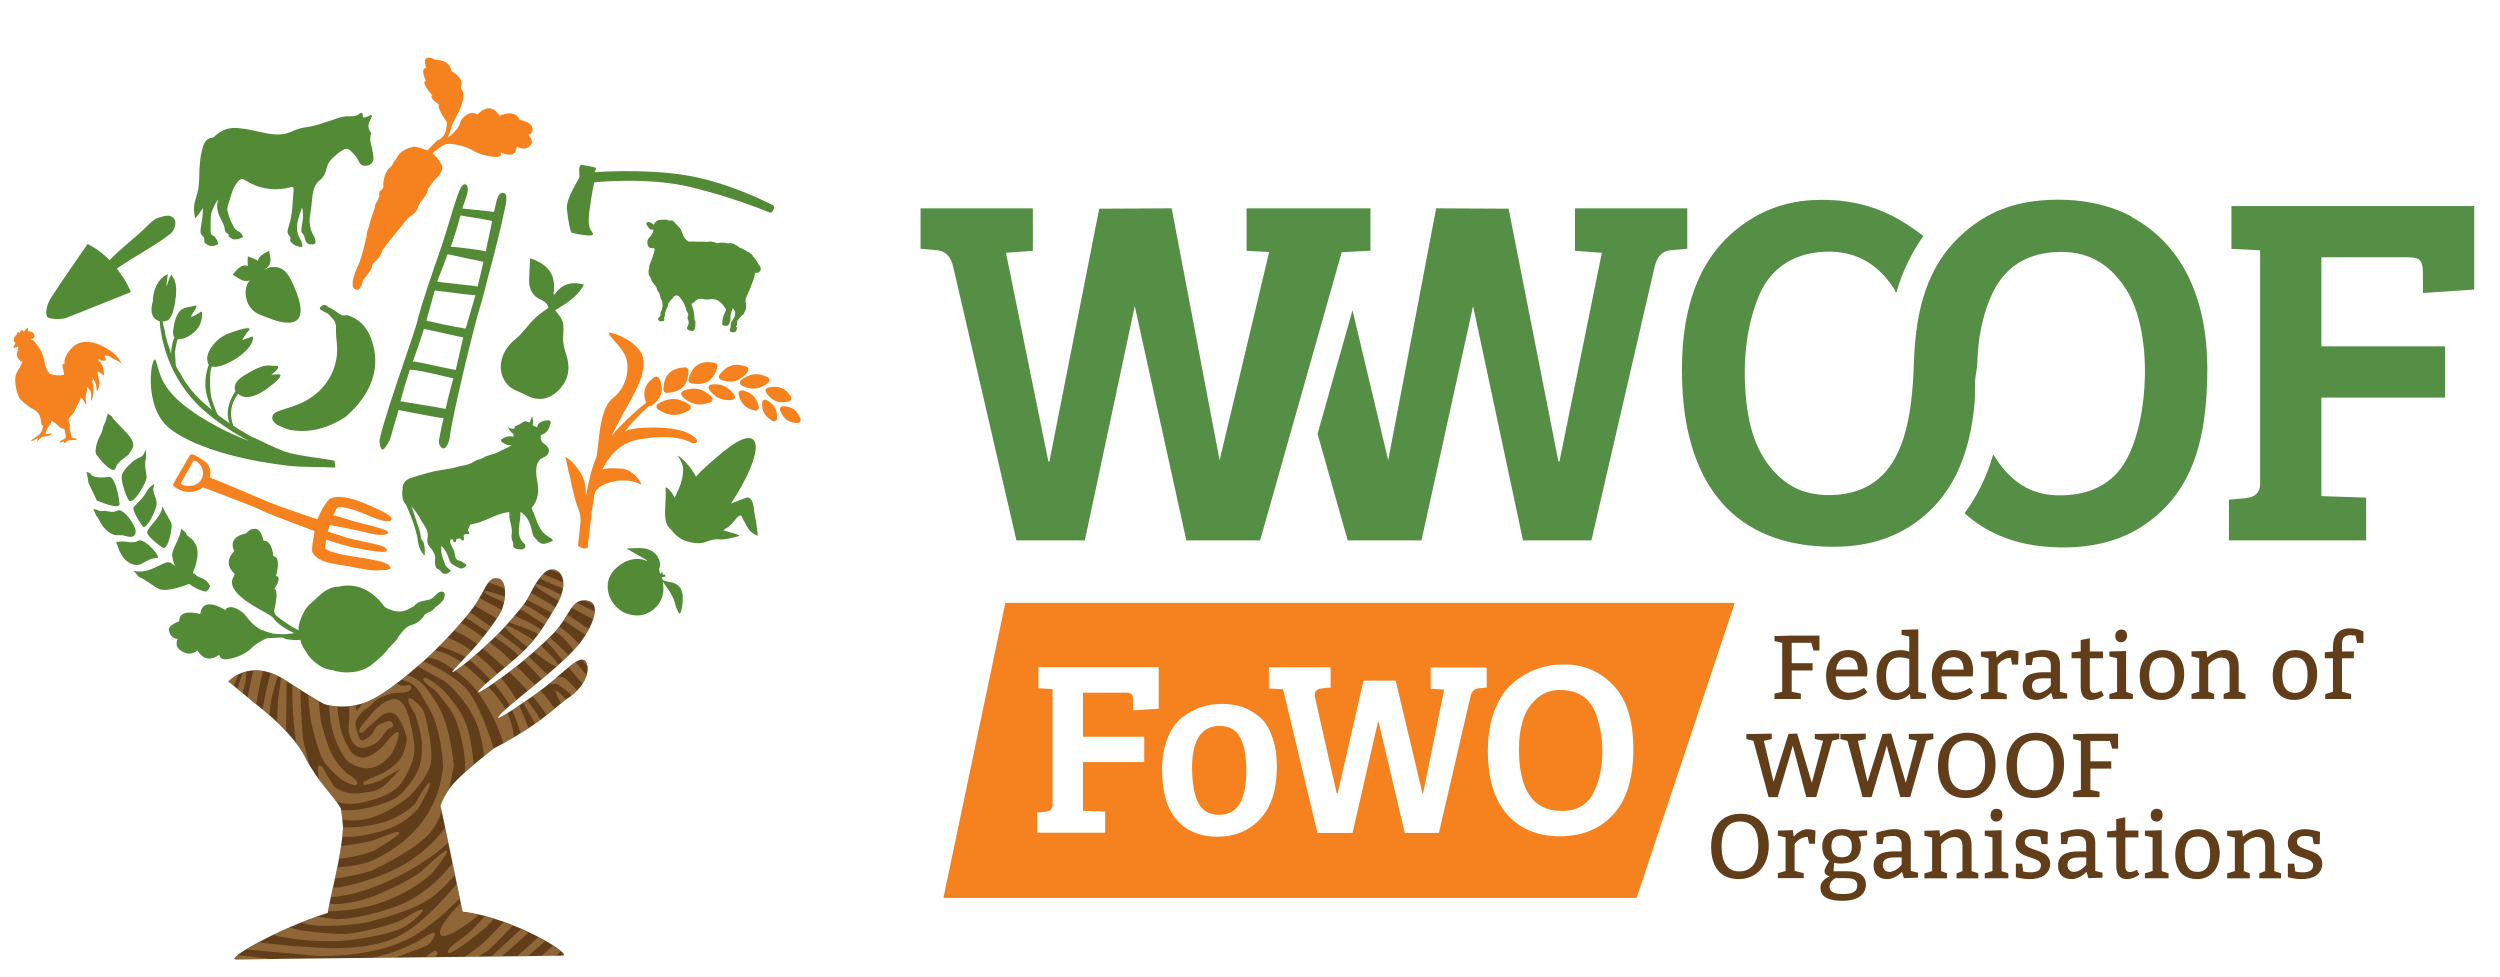
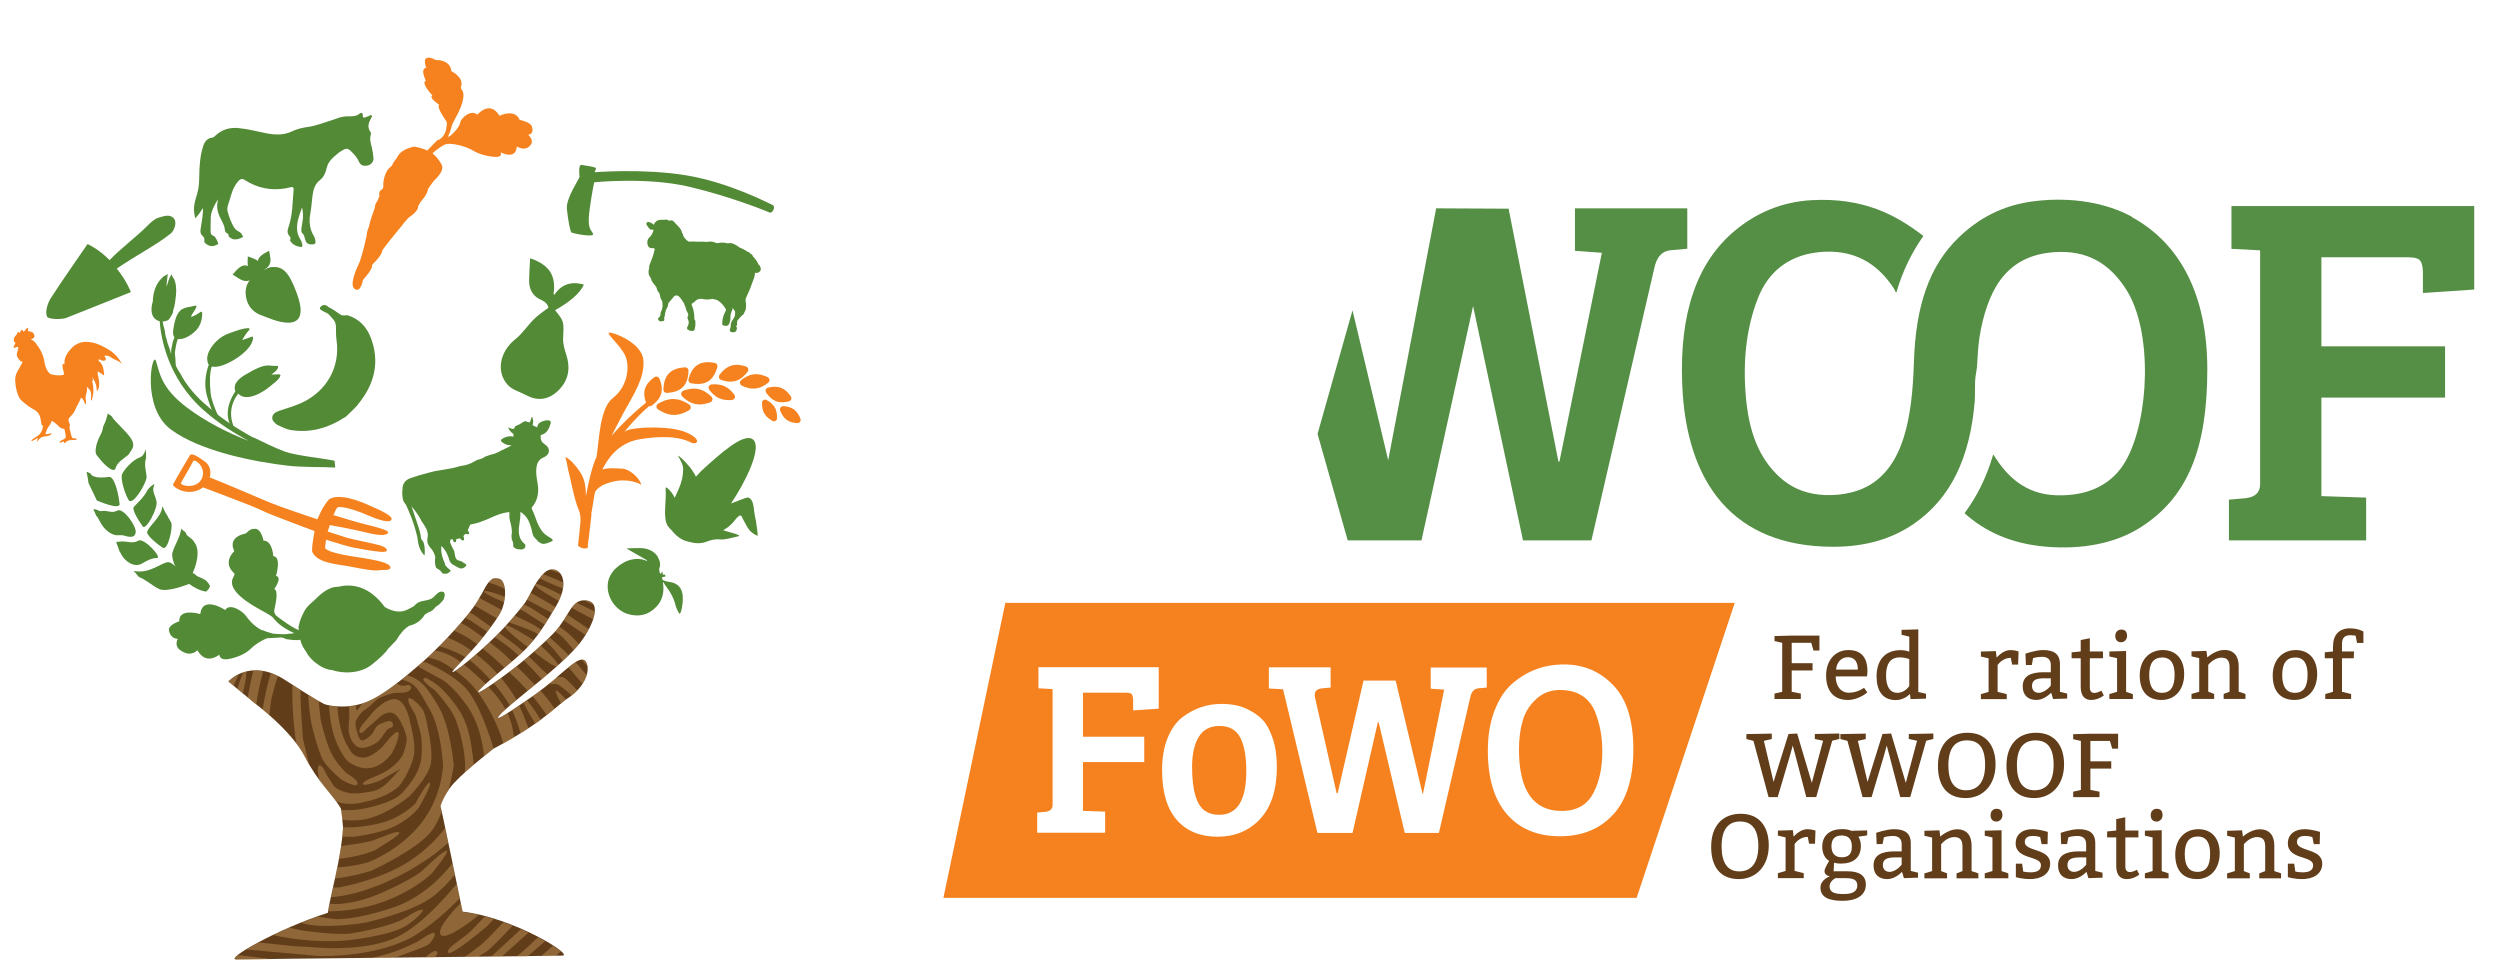
<svg xmlns="http://www.w3.org/2000/svg" xmlns:ns1="http://sodipodi.sourceforge.net/DTD/sodipodi-0.dtd" xmlns:ns2="http://www.inkscape.org/namespaces/inkscape" id="Layer_1" data-name="Layer 1" viewBox="0 0 266 104" version="1.1" ns1:docname="WWOOF_Primary-Logotype-2-01.svg" width="266" height="104" ns2:version="1.2.2 (b0a8486541, 2022-12-01)">
  <ns1:namedview id="namedview321" pagecolor="#ffffff" bordercolor="#666666" borderopacity="1.0" ns2:showpageshadow="2" ns2:pageopacity="0.0" ns2:pagecheckerboard="0" ns2:deskcolor="#d1d1d1" showgrid="false" ns2:zoom="1.1053621" ns2:cx="421.12896" ns2:cy="297.64001" ns2:window-width="1600" ns2:window-height="828" ns2:window-x="0" ns2:window-y="0" ns2:window-maximized="1" ns2:current-layer="Layer_1" />
  <defs id="defs4">
    <style id="style2">
      .cls-1 {
        fill: #f5821f;
      }

      .cls-2 {
        fill: #528a36;
      }

      .cls-3 {
        fill: #558f45;
      }

      .cls-4 {
        fill: #613d19;
      }

      .cls-5 {
        opacity: .4;
      }

      .cls-6 {
        fill: #d4a366;
        fill-rule: evenodd;
      }
    </style>
  </defs>
  <g id="g234" transform="translate(-288.873,-244.334)">
    <path class="cls-4" d="m 348.07,316.46 c -0.61,0.51 -1.85,1.5 -2.74,2.1 -1.54,1.05 -3.42,2.35 -3.46,2.14 -0.07,-0.33 2.81,-2.56 4.56,-4.02 1.6,-1.34 2.7,-2.29 3.79,-3.5 1.3,-1.44 2.99,-4.65 1.11,-4.95 -1.7,-0.27 -1.82,1.64 -3.54,3.46 -0.8,0.84 -2.55,2.42 -3.81,3.42 -1.73,1.37 -4.23,3.11 -4.24,2.87 -0.01,-0.4 3.86,-3.32 5.09,-4.61 1.32,-1.39 1.96,-2.45 3.19,-4.51 1.92,-3.23 -0.07,-4.69 -1.23,-3.58 -1.16,1.11 -1.52,2.57 -2.28,3.49 -0.34,0.41 -1.47,1.86 -2.92,3.28 -1.8,1.78 -4.39,3.89 -4.57,3.79 -0.15,-0.09 1.8,-1.92 2.88,-3.24 0.68,-0.83 1.7,-2.15 2.22,-3.09 0.58,-1.06 0.67,-2.75 0.17,-3.39 -0.2,-0.25 -0.57,-0.3 -0.98,-0.23 -0.75,0.52 -0.86,1.19 -1.4,1.98 -0.22,0.51 -1,1.54 -1.29,1.88 -1.8,2.22 -4.02,4.36 -4.58,4.83 -0.84,0.71 -4.12,3.74 -6.4,4.53 -2.29,0.79 -4.2,0.16 -4.2,0.16 0,0 -0.46,-0.13 -4.21,-2.57 -3.76,-2.44 -6.06,0.14 -6.06,0.14 l 2.84,2.34 c 0,0 3.87,2.87 5.3,5.66 1.43,2.8 2.88,3.91 3.82,5.49 0.06,0.09 0.24,1.84 0.24,2.03 -0.13,3.05 -1.38,7.34 -1.62,9.1 -5.14,1.61 -11.16,5.01 -9.69,4.96 1.47,-0.05 33.42,-0.36 34.66,-0.41 1.24,-0.05 -5.25,-4.06 -10.63,-4.68 -0.28,-1.32 -2.3,-11.26 -2.36,-11.24 0.06,-0.03 0.07,-0.53 0.98,-1.87 0.91,-1.34 4.69,-4.24 4.69,-4.24 0,0 2.57,-1.31 4.82,-2.93 1.17,-0.84 2.43,-2 3.05,-2.41 1.79,-1.17 2.44,-2.86 2,-3.8 -0.45,-0.94 -1.67,0.31 -3.2,1.58 z" id="path6" />
    <g class="cls-5" id="g136">
      <path class="cls-6" d="m 334.8,337.29 c 0,0 1.88,-2.27 1.62,-2.44 -0.26,-0.17 -2.47,1.99 -2.47,1.99 0,0 -0.88,0.92 -4.54,2.52 -2.73,1.19 -4.67,1.21 -5.48,1.14 -0.06,0.3 -0.11,0.57 -0.15,0.8 0.88,0 3.39,-0.09 6.03,-1.07 3.27,-1.23 4.99,-2.95 4.99,-2.95 z" id="path8" />
      <path class="cls-6" d="m 352.16,309.4 -1.95,-0.94 c -0.19,0.14 -0.36,0.32 -0.53,0.55 0.52,0.27 1.44,0.76 2.3,1.21 0.1,-0.29 0.16,-0.57 0.17,-0.82 z" id="path10" />
      <path class="cls-6" d="m 345.89,306.44 c -0.04,0.06 -0.07,0.11 -0.11,0.17 0.31,0.36 1.63,1.14 2.56,1.67 0.11,-0.22 0.19,-0.43 0.26,-0.64 -0.94,-0.49 -2.24,-1.13 -2.71,-1.2 z" id="path12" />
      <path class="cls-6" d="m 351.33,308.23 c -0.09,-0.01 -0.18,-0.02 -0.27,-0.02 0.34,0.18 0.68,0.36 0.99,0.5 -0.12,-0.25 -0.35,-0.42 -0.72,-0.48 z" id="path14" />
      <path class="cls-6" d="m 346.27,305.87 c 0.82,0.41 1.93,0.86 2.5,1.08 0.04,-0.23 0.06,-0.44 0.05,-0.63 -0.57,-0.26 -1.43,-0.63 -2.16,-0.9 -0.14,0.14 -0.26,0.29 -0.38,0.44 z" id="path16" />
      <path class="cls-6" d="m 335.51,319.45 c -1.3,-2.13 -1.68,-2.41 -2.33,-2.85 -0.24,-0.16 -0.6,-0.31 -0.99,-0.42 -0.18,0.15 -0.37,0.3 -0.56,0.45 0.37,0.12 0.75,0.26 0.97,0.4 0.59,0.39 0.65,0.44 1.95,2.69 1.3,2.24 1.46,6.03 1.46,6.03 0,0 -0.05,3.3 -2.35,6.21 -2.3,2.91 -5.62,4.12 -5.62,4.12 0,0 -1.52,0.47 -3.28,0.53 -0.08,0.4 -0.17,0.8 -0.25,1.19 1.99,-0.2 3.86,-0.82 3.86,-0.82 0,0 4.72,-2.13 6.37,-4.16 0.43,-0.53 0.8,-1.26 1.11,-2.06 -0.08,-0.4 -0.13,-0.63 -0.13,-0.63 0,0 0.25,-0.6 0.85,-1.73 0.01,-0.02 0.03,-0.05 0.05,-0.07 0.36,-1.4 0.54,-2.54 0.54,-2.54 0,0 -0.36,-4.21 -1.66,-6.34 z" id="path18" />
      <path class="cls-6" d="m 347.37,304.95 c 0.44,0.15 0.82,0.29 1.14,0.42 -0.28,-0.38 -0.71,-0.53 -1.14,-0.42 z" id="path20" />
      <path class="cls-6" d="m 316.01,319.21 c 0,0 0.05,0.04 0.13,0.1 0.14,-1.06 0.37,-2.27 0.73,-3.56 -0.37,-0.06 -0.72,-0.08 -1.04,-0.06 -0.27,1.06 -0.46,2.02 -0.6,2.89 l 0.77,0.63 z" id="path22" />
      <path class="cls-6" d="m 326.05,344.36 c 3.1,-0.37 5.03,-0.96 5.83,-1.4 0.81,-0.44 2.49,-1.92 1.84,-1.84 -0.65,0.09 -1.28,0.69 -2.32,1.18 -1.04,0.49 -3.6,1.12 -5.17,1.35 -1.57,0.23 -5.33,-0.33 -5.33,-0.33 0,0 -0.54,-0.12 -1.23,-0.28 -0.6,0.26 -1.17,0.52 -1.72,0.79 2.24,0.53 5.59,0.83 8.1,0.53 z" id="path24" />
      <path class="cls-6" d="m 337.26,337.43 c -0.09,-0.41 -0.17,-0.83 -0.26,-1.25 -0.06,0.08 -0.09,0.12 -0.09,0.12 0,0 -2.33,3.26 -6.14,4.57 -3.81,1.31 -5.97,1.26 -5.97,1.26 0,0 -0.83,-0.02 -2.12,-0.28 -0.59,0.21 -1.18,0.43 -1.77,0.67 0.04,0.01 0.08,0.02 0.12,0.04 2.27,0.69 6.69,-0.05 6.69,-0.05 0,0 4.98,-1.09 7.16,-2.75 0.86,-0.65 1.68,-1.51 2.38,-2.32 z" id="path26" />
      <path class="cls-6" d="m 314.71,318.14 c 0,0 0,0 0,0 0,0 0.41,-1.72 0.37,-2.34 -0.12,0.03 -0.23,0.06 -0.34,0.1 -0.21,0.44 -0.46,1.22 -0.62,1.76 l 0.58,0.48 z" id="path28" />
      <path class="cls-6" d="m 340.87,322.4 c 0,0 -0.91,-2.84 -2.16,-4.5 -1.25,-1.66 -4.32,-3 -4.32,-3 0,0 -0.22,-0.09 -0.49,-0.19 -0.15,0.13 -0.35,0.3 -0.58,0.5 0.3,0.2 0.59,0.35 0.59,0.35 l 1.91,1.04 c 0,0 1.18,0.59 2.78,2.88 1.6,2.29 1.77,5.32 1.77,5.32 0,0 0,0.01 0,0.03 0.57,-0.46 0.98,-0.78 1.02,-0.81 -0.25,-1 -0.52,-1.62 -0.52,-1.62 z" id="path30" />
      <path class="cls-6" d="m 339.27,325.75 c -0.01,-0.17 -0.02,-0.35 -0.04,-0.53 -0.34,-3.5 -1.11,-4.7 -1.56,-5.4 -0.44,-0.7 -1.56,-2.08 -2.28,-2.61 -0.72,-0.52 -1.31,-0.92 -1.46,-0.68 -0.15,0.24 0.74,0.93 1.06,1.13 0.31,0.2 1.63,1.81 2.11,2.7 0.48,0.89 1.13,3.1 1.26,5.13 0.02,0.33 0,0.69 -0.04,1.07 0.31,-0.28 0.63,-0.56 0.95,-0.82 z" id="path32" />
      <path class="cls-6" d="m 336.22,332.45 c -0.73,0.96 -1.91,2.26 -3.63,3.41 -3.22,2.15 -7.68,2.9 -7.68,2.9 0,0 -0.23,0 -0.6,0 -0.08,0.36 -0.16,0.71 -0.23,1.04 0.4,-0.03 0.66,-0.07 0.66,-0.07 0,0 3.54,-0.27 8.38,-3.19 1.53,-0.93 2.63,-1.79 3.43,-2.54 -0.11,-0.55 -0.22,-1.07 -0.32,-1.55 z" id="path34" />
      <path class="cls-6" d="m 349.26,311.66 c -0.23,-0.19 -0.54,-0.42 -0.88,-0.66 -0.13,0.17 -0.28,0.35 -0.44,0.53 0.37,0.25 0.66,0.47 0.81,0.62 0.25,0.25 0.72,0.8 1.18,1.35 0.1,-0.11 0.2,-0.21 0.3,-0.32 0.08,-0.09 0.17,-0.19 0.25,-0.3 -0.42,-0.47 -0.86,-0.93 -1.22,-1.22 z" id="path36" />
      <path class="cls-6" d="m 344.61,308.65 c 0,0 -0.06,0.08 -0.09,0.12 -0.07,0.09 -0.18,0.23 -0.32,0.4 0.27,0.13 0.48,0.23 0.59,0.31 0.31,0.22 1.19,0.76 2.06,1.32 0.12,-0.19 0.24,-0.38 0.37,-0.59 -0.81,-0.53 -1.58,-1.02 -1.87,-1.2 -0.12,-0.07 -0.38,-0.2 -0.74,-0.36 z" id="path38" />
      <path class="cls-6" d="m 340.38,307.26 c -0.06,0.18 1.01,0.67 2.12,1.16 0.04,-0.2 0.07,-0.39 0.09,-0.59 -1.11,-0.42 -2.15,-0.74 -2.21,-0.57 z" id="path40" />
      <path class="cls-6" d="m 350.8,314.55 c 0.21,0.26 0.35,0.43 0.35,0.43 l 0.22,0.23 c -0.02,-0.11 -0.05,-0.22 -0.1,-0.32 -0.11,-0.24 -0.27,-0.34 -0.48,-0.33 z" id="path42" />
      <path class="cls-6" d="m 348.54,345.56 c -0.2,-0.17 -0.48,-0.36 -0.84,-0.59 -0.39,0.36 -0.85,0.75 -1.28,1.11 0.62,0 1.14,-0.01 1.52,-0.02 0.18,-0.14 0.35,-0.27 0.49,-0.4 0.03,-0.03 0.07,-0.07 0.1,-0.1 z" id="path44" />
      <path class="cls-6" d="m 333.45,330.23 c 0,0 1.42,-2.44 1.15,-2.61 -0.26,-0.17 -1.54,2.22 -1.54,2.22 0,0 -0.97,1 -2.54,1.68 -1.57,0.68 -3.98,0.84 -3.98,0.84 0,0 -0.52,0.01 -1.18,-0.01 0,0.02 0,0.04 0,0.05 -0.01,0.3 -0.04,0.62 -0.07,0.95 0.69,0.03 1.21,0.02 1.21,0.02 0,0 2.79,-0.33 4.43,-1.15 1.64,-0.82 2.52,-1.97 2.52,-1.97 z" id="path46" />
      <path class="cls-6" d="m 347.98,308.93 c -0.59,-0.36 -1.58,-0.94 -2.64,-1.51 -0.13,0.25 -0.26,0.5 -0.4,0.73 1.1,0.57 2.12,1.12 2.67,1.41 0.12,-0.2 0.25,-0.41 0.38,-0.63 z" id="path48" />
      <path class="cls-6" d="m 348.84,310.33 2.34,1.57 c 0.13,-0.2 0.25,-0.41 0.36,-0.63 l -2.31,-1.55 c -0.12,0.19 -0.24,0.4 -0.38,0.61 z" id="path50" />
-       <path class="cls-6" d="m 319.31,322.18 0.06,-5.36 c -0.05,-0.03 -0.1,-0.06 -0.15,-0.1 -0.15,-0.1 -0.3,-0.18 -0.44,-0.26 -0.07,0.71 -0.25,1.73 -0.3,2.15 -0.05,0.39 -0.09,1.64 -0.12,2.61 0.31,0.3 0.63,0.62 0.95,0.95 z" id="path52" />
      <path class="cls-6" d="m 329.06,334.62 c 0.78,-0.51 2.52,-1.52 2.28,-1.73 -0.24,-0.22 -2,0.61 -2.83,0.88 -0.83,0.27 -3.19,0.56 -3.19,0.56 0,0 -0.05,0 -0.14,0.02 -0.07,0.45 -0.14,0.91 -0.23,1.37 0.16,-0.02 0.31,-0.04 0.45,-0.06 1,-0.14 2.89,-0.52 3.67,-1.03 z" id="path54" />
      <path class="cls-6" d="m 317.53,320.46 c 0.08,-0.98 0.23,-1.81 0.23,-1.81 0,0 0.37,-1.53 0.68,-2.37 -0.26,-0.13 -0.51,-0.23 -0.76,-0.32 -0.45,1.53 -0.71,2.82 -0.86,3.9 0.21,0.17 0.45,0.37 0.71,0.6 z" id="path56" />
      <path class="cls-6" d="m 342.13,306 c -0.12,-0.04 -0.25,-0.07 -0.38,-0.11 -0.14,-0.01 -0.29,0 -0.45,0.02 -0.18,0.13 -0.33,0.26 -0.45,0.41 0.38,0.11 0.73,0.22 1.01,0.34 0.22,0.09 0.46,0.2 0.72,0.32 -0.05,-0.35 -0.14,-0.65 -0.29,-0.85 -0.04,-0.05 -0.1,-0.1 -0.16,-0.13 z" id="path58" />
      <path class="cls-6" d="m 339.86,307.96 c -0.11,0.22 -0.3,0.52 -0.5,0.81 1.19,0.65 2.26,1.3 2.38,1.37 0.14,-0.22 0.28,-0.43 0.38,-0.63 0.05,-0.09 0.09,-0.19 0.13,-0.29 -0.06,-0.03 -0.1,-0.04 -0.1,-0.04 0,0 -1.08,-0.59 -2.29,-1.23 z" id="path60" />
      <path class="cls-6" d="m 343.64,309.84 c -0.19,0.22 -0.39,0.46 -0.62,0.72 1.01,0.33 2.35,0.81 2.95,1.17 0.05,0.03 0.11,0.07 0.17,0.11 0.11,-0.15 0.22,-0.31 0.33,-0.47 -0.1,-0.08 -0.19,-0.15 -0.26,-0.2 -0.5,-0.36 -1.63,-0.9 -2.57,-1.33 z" id="path62" />
      <path class="cls-6" d="m 320.84,317.76 c -0.26,-0.16 -0.54,-0.34 -0.85,-0.54 -0.08,3.2 0.36,5.89 0.36,5.89 0,0 0.02,0.14 0.05,0.36 0.35,0.46 0.66,0.94 0.91,1.41 0.15,0.3 0.31,0.58 0.46,0.84 l -0.66,-2.77 c 0,0 -0.27,-3.06 -0.26,-5.19 z" id="path64" />
      <path class="cls-6" d="m 349.38,315.35 1.49,1.77 c 0.2,-0.31 0.35,-0.63 0.44,-0.93 l -1.18,-1.39 c -0.23,0.14 -0.48,0.33 -0.75,0.55 z" id="path66" />
      <path class="cls-6" d="m 348.53,314.34 0.25,0.3 c 0.21,-0.19 0.41,-0.39 0.61,-0.59 -0.52,-0.5 -1.33,-1.28 -2.04,-1.92 -0.13,0.13 -0.26,0.26 -0.41,0.4 0.82,0.8 1.59,1.81 1.59,1.81 z" id="path68" />
      <path class="cls-6" d="m 344.99,346.1 c 0.66,-0.56 1.39,-1.2 1.88,-1.62 -0.24,-0.13 -0.49,-0.27 -0.76,-0.41 -0.81,0.78 -1.62,1.51 -2.29,2.05 0.41,0 0.8,0 1.17,-0.01 z" id="path70" />
      <path class="cls-6" d="m 334.37,321.64 c 0,0 -0.25,-1.46 -0.57,-1.89 -0.32,-0.43 -1.33,-1.43 -1.47,-1.05 -0.15,0.37 0.6,1.31 0.76,1.76 0.16,0.45 0.2,0.66 0.47,1.64 0.27,0.98 0.25,2.57 0.04,3.44 -0.21,0.87 -0.72,1.81 -1.9,3.12 -1.18,1.31 -4.68,1.81 -4.68,1.81 0,0 -0.95,0.11 -1.87,0.04 0.04,0.22 0.09,0.64 0.13,1.04 0.56,0.08 1.21,0.11 1.96,0.03 2.54,-0.28 5.15,-2.49 5.15,-2.49 0,0 1.95,-1.93 2.29,-3.38 0.34,-1.45 -0.33,-4.07 -0.33,-4.07 z" id="path72" />
      <path class="cls-6" d="m 314.24,316.11 c -0.69,0.34 -1.07,0.76 -1.07,0.76 l 0.55,0.46 z" id="path74" />
      <path class="cls-6" d="m 335.36,313.58 c -0.06,-0.01 -0.13,-0.03 -0.19,-0.04 -0.3,0.3 -0.56,0.55 -0.77,0.74 0.44,0.1 0.84,0.22 1.04,0.29 0.37,0.12 1.03,0.53 1.73,1.03 0.15,-0.19 0.42,-0.47 0.74,-0.81 -1.15,-0.83 -1.86,-1.04 -2.54,-1.22 z" id="path76" />
      <path class="cls-6" d="m 327.4,319.2 c -0.22,0.34 -0.5,0.75 -0.61,0.7 -0.06,-0.03 -0.05,-0.26 0,-0.54 -0.28,0.06 -0.55,0.1 -0.81,0.13 0.03,0.3 0.09,0.72 0.06,1.13 -0.03,0.43 -0.13,1.13 -0.03,1.71 0.11,0.58 0.35,1.01 0.68,1.3 0.32,0.29 0.66,0.28 0.91,0.27 0.25,-0.01 0.97,-0.28 1.37,-0.57 0.4,-0.3 0.82,-0.98 0.82,-0.98 0,0 0.25,-0.39 0.43,-0.49 0.17,-0.1 0.37,-0.11 0.44,-0.23 0.07,-0.13 0.06,-0.36 -0.1,-0.49 -0.16,-0.13 -0.43,-0.07 -0.43,-0.07 0,0 -0.64,0.18 -0.99,0.4 -0.35,0.22 -0.43,0.63 -0.64,0.91 -0.21,0.28 -0.83,0.76 -1.11,0.74 -0.28,-0.02 -0.47,-0.73 -0.47,-0.73 0,0 -0.27,-0.81 -0.22,-1.17 0.05,-0.35 0.47,-0.91 0.69,-1.12 0.21,-0.2 0.53,-0.36 0.91,-0.71 0.38,-0.35 0.66,-0.67 0.93,-0.79 0.26,-0.12 0.87,-0.35 1.29,-0.47 0.42,-0.12 0.82,-0.07 0.82,-0.07 0,0 0.61,-0.03 0.81,-0.11 0.2,-0.08 0.43,-0.18 0.46,-0.39 0.04,-0.21 -0.16,-0.36 -0.29,-0.35 -0.12,0.01 -0.4,0.1 -0.57,0.09 -0.17,0 -0.44,-0.1 -0.44,-0.1 0,0 -0.09,-0.07 -0.21,-0.15 -1.14,0.87 -2.4,1.71 -3.45,2.07 -0.08,0.03 -0.16,0.05 -0.24,0.08 z" id="path78" />
      <path class="cls-6" d="m 342.86,320.21 c -0.57,0.36 -0.97,0.58 -0.99,0.49 -0.02,-0.11 0.3,-0.44 0.79,-0.89 -0.39,-0.72 -0.96,-1.51 -1.82,-2.4 -0.64,0.42 -1.09,0.68 -1.09,0.58 0,-0.12 0.32,-0.44 0.8,-0.88 0,0 0,0 0,0 -0.93,-0.91 -1.68,-1.57 -2.31,-2.06 -0.38,0.3 -0.7,0.54 -0.91,0.67 0.25,0.18 0.5,0.37 0.74,0.56 0.98,0.78 2.02,1.96 3.14,4.13 0.64,1.24 0.99,2.19 1.22,3.08 0.33,-0.18 0.73,-0.41 1.16,-0.67 -0.14,-0.85 -0.29,-1.68 -0.71,-2.6 z" id="path80" />
      <path class="cls-6" d="m 316.61,345.5 6.24,0.56 c 0,0 6.5,0.21 10.49,-2.4 1.67,-1.09 3.22,-2.49 4.45,-3.74 -0.09,-0.45 -0.2,-0.97 -0.32,-1.53 -0.28,0.32 -0.46,0.51 -0.46,0.51 0,0 -2.98,3.74 -5.95,5.16 -2.97,1.42 -7.59,1.14 -7.59,1.14 l -3.47,-0.21 -3.6,-0.38 c -0.5,0.27 -0.95,0.52 -1.32,0.75 0.86,0.07 1.53,0.13 1.53,0.13 z" id="path82" />
      <path class="cls-6" d="m 337.9,310.62 c -0.24,0.28 -0.49,0.56 -0.73,0.82 0.66,0.28 1.33,0.63 1.94,1.05 0.18,0.12 0.36,0.26 0.55,0.4 0.09,-0.1 0.17,-0.2 0.25,-0.29 0.11,-0.14 0.23,-0.29 0.36,-0.45 -0.71,-0.52 -1.4,-1 -1.86,-1.27 -0.14,-0.08 -0.31,-0.17 -0.51,-0.26 z" id="path84" />
      <path class="cls-6" d="m 338.86,343.5 c -0.91,0.84 -2.58,1.73 -2.3,2.19 0.29,0.46 4.13,-2.8 4.13,-2.8 0,0 0.29,-0.31 0.73,-0.77 -0.32,-0.1 -0.65,-0.2 -0.97,-0.28 -0.72,0.79 -1.3,1.4 -1.6,1.67 z" id="path86" />
      <path class="cls-6" d="m 329.57,323.78 c 0,0 -1.08,1.1 -1.94,1.16 -0.86,0.06 -1.34,-0.53 -1.34,-0.53 0,0 -0.81,-1.06 -1.17,-2.57 -0.18,-0.72 -0.31,-1.52 -0.33,-2.32 -0.37,-0.02 -0.68,-0.07 -0.91,-0.12 0.06,0.95 0.19,2.04 0.44,2.9 0.57,2 1.52,3.01 1.52,3.01 0,0 1.04,0.87 2.28,0.76 1.23,-0.11 2.1,-1.13 2.37,-1.48 0.27,-0.35 1.08,-2.2 0.72,-2.36 -0.36,-0.15 -1.62,1.55 -1.62,1.55 z" id="path88" />
      <path class="cls-6" d="m 335.75,343.78 c 0.45,0.68 3.15,-1.3 4.08,-2.11 -0.59,-0.14 -1.17,-0.24 -1.73,-0.3 -0.04,-0.18 -0.11,-0.52 -0.2,-0.96 -0.97,0.98 -2.55,2.76 -2.14,3.37 z" id="path90" />
      <path class="cls-6" d="m 340.96,312.67 c -0.24,0.22 -0.48,0.45 -0.73,0.67 0.84,0.67 1.68,1.44 2.34,2.05 0.26,-0.22 0.53,-0.44 0.78,-0.66 -0.36,-0.36 -0.68,-0.67 -0.88,-0.85 -0.34,-0.31 -0.9,-0.75 -1.51,-1.21 z" id="path92" />
      <path class="cls-6" d="m 343.84,315.22 c -0.26,0.2 -0.52,0.41 -0.8,0.61 0.41,0.39 0.67,0.65 0.67,0.65 0,0 0.58,0.53 1.31,1.35 0.26,-0.21 0.52,-0.42 0.77,-0.63 -0.48,-0.5 -1.25,-1.28 -1.95,-1.99 z" id="path94" />
      <path class="cls-6" d="m 344.92,318.84 c -0.12,0.08 -0.24,0.17 -0.37,0.25 0.34,0.68 0.95,1.67 1.13,2 0.04,0.08 0.09,0.18 0.13,0.29 0.14,-0.09 0.27,-0.19 0.41,-0.29 0.05,-0.04 0.11,-0.08 0.17,-0.12 -0.03,-0.05 -0.05,-0.11 -0.07,-0.16 -0.26,-0.49 -0.91,-1.41 -1.39,-1.97 z" id="path96" />
      <path class="cls-6" d="m 345.1,321.86 c -0.07,-0.23 -0.14,-0.45 -0.22,-0.64 -0.26,-0.66 -0.5,-1.27 -0.77,-1.83 -0.26,0.18 -0.51,0.35 -0.75,0.5 0.34,0.73 0.65,1.61 0.91,2.49 0.27,-0.17 0.55,-0.34 0.83,-0.53 z" id="path98" />
      <path class="cls-6" d="m 343.83,318.81 c -0.15,-0.27 -0.3,-0.54 -0.47,-0.79 -0.3,-0.45 -0.72,-1.01 -1.18,-1.56 -0.27,0.2 -0.54,0.39 -0.79,0.56 0.62,0.71 1.26,1.54 1.72,2.38 0.22,-0.19 0.46,-0.39 0.71,-0.6 z" id="path100" />
      <path class="cls-6" d="m 346.37,317.81 c -0.29,0.22 -0.57,0.42 -0.83,0.61 0.51,0.6 1.05,1.3 1.52,2.04 0.3,-0.24 0.59,-0.47 0.86,-0.7 -0.66,-0.94 -1.31,-1.69 -1.54,-1.95 z" id="path102" />
      <path class="cls-6" d="m 341.06,316.66 c 0.23,-0.2 0.48,-0.41 0.74,-0.63 -0.34,-0.38 -0.68,-0.74 -1,-1.03 -0.37,-0.34 -0.8,-0.7 -1.26,-1.05 -0.25,0.22 -0.49,0.42 -0.72,0.61 0.34,0.24 0.51,0.4 0.51,0.4 0,0 0.8,0.69 1.72,1.69 z" id="path104" />
      <path class="cls-6" d="m 337.38,312.56 c -0.31,-0.15 -0.6,-0.28 -0.87,-0.39 -0.31,0.33 -0.62,0.65 -0.9,0.93 1.23,0.33 2.17,0.79 2.79,1.17 0.21,-0.23 0.44,-0.46 0.65,-0.7 -0.51,-0.36 -1.06,-0.72 -1.67,-1.01 z" id="path106" />
      <path class="cls-6" d="m 335.4,345.6 c -0.26,-0.31 -0.96,0.33 -1.3,0.62 0.34,0 0.68,0 1.01,-0.01 0.24,-0.25 0.39,-0.48 0.29,-0.61 z" id="path108" />
      <path class="cls-6" d="m 342.56,311.06 c 0.35,0.48 1.72,1.56 2.46,2.11 0.23,-0.24 0.44,-0.48 0.63,-0.72 -0.75,-0.48 -2.27,-1.41 -2.89,-1.61 -0.06,0.07 -0.12,0.14 -0.19,0.21 z" id="path110" />
      <path class="cls-6" d="m 346.41,313.03 c -0.23,0.21 -0.48,0.43 -0.73,0.65 0.52,0.41 1.92,1.51 2.41,1.58 0.06,-0.05 0.11,-0.1 0.17,-0.15 -0.09,-0.42 -1.27,-1.55 -1.85,-2.09 z" id="path112" />
      <path class="cls-6" d="m 345.1,343.57 c -0.26,-0.12 -0.53,-0.25 -0.81,-0.37 -1.26,1.19 -2.81,2.6 -2.81,2.6 0,0 -0.17,0.15 -0.37,0.34 0.39,0 0.76,0 1.12,-0.01 0.5,-0.44 1.7,-1.5 2.87,-2.56 z" id="path114" />
      <path class="cls-6" d="m 325.17,327.27 c 0,0 1.54,0.91 1.73,0.5 0.19,-0.41 -1.15,-1.17 -1.15,-1.17 0,0 -1,-0.91 -1.6,-2.08 -0.61,-1.17 -1.15,-3.57 -1.15,-3.57 0,0 -0.13,-1.05 -0.22,-2.02 -0.26,-0.15 -0.61,-0.36 -1.09,-0.65 0,1.3 0.31,3 0.31,3 0,0 0.71,3.14 1.32,4.05 0.6,0.91 1.85,1.93 1.85,1.93 z" id="path116" />
      <path class="cls-6" d="m 346.43,315.45 c 0,0 -0.6,-0.61 -1.31,-1.27 -0.17,0.15 -0.34,0.29 -0.51,0.43 0.7,0.69 1.31,1.34 1.31,1.34 0,0 0.3,0.36 0.6,0.68 0.22,-0.18 0.43,-0.36 0.63,-0.53 -0.32,-0.26 -0.71,-0.64 -0.71,-0.64 z" id="path118" />
      <path class="cls-6" d="m 347.29,317.09 c 0.25,0.02 0.55,0 0.77,0.02 0.31,0.03 1.44,1.03 1.44,1.03 l 0.19,0.23 c 0.23,-0.18 0.43,-0.36 0.61,-0.55 l -0.06,-0.07 c 0,0 -1.09,-1.25 -1.43,-1.35 -0.16,-0.05 -0.39,-0.05 -0.63,-0.05 -0.04,0.03 -0.08,0.06 -0.11,0.1 -0.2,0.17 -0.48,0.39 -0.78,0.63 z" id="path120" />
      <path class="cls-6" d="m 341.53,312.13 c 0.7,0.48 1.36,0.96 1.72,1.25 0.25,0.2 0.53,0.45 0.82,0.72 0.17,-0.15 0.34,-0.3 0.48,-0.44 -0.32,-0.28 -0.63,-0.54 -0.89,-0.74 -0.37,-0.28 -1.01,-0.74 -1.68,-1.24 -0.12,0.13 -0.25,0.25 -0.37,0.38 -0.02,0.02 -0.05,0.05 -0.07,0.07 z" id="path122" />
      <path class="cls-6" d="m 338.83,309.5 c -0.08,0.11 -0.16,0.2 -0.21,0.27 -0.08,0.1 -0.17,0.2 -0.25,0.31 0.33,0.16 0.54,0.26 0.54,0.26 0,0 0.85,0.57 1.82,1.23 0.13,-0.17 0.26,-0.34 0.39,-0.52 -0.93,-0.68 -1.73,-1.25 -1.73,-1.25 0,0 -0.21,-0.12 -0.55,-0.3 z" id="path124" />
      <path class="cls-6" d="m 334.4,344.87 c 0.36,-0.24 0.94,-1.1 0.67,-1.26 -0.26,-0.17 -1.7,0.88 -1.7,0.88 0,0 -1.44,0.71 -2.4,1.06 -0.75,0.27 -1.69,0.52 -2.66,0.73 0.82,0 1.65,-0.02 2.49,-0.03 0.22,-0.07 0.35,-0.12 0.35,-0.12 0,0 2.9,-1.02 3.26,-1.26 z" id="path126" />
      <path class="cls-6" d="m 314.07,346.45 c 0.28,-0.01 1.69,-0.03 3.79,-0.06 -0.62,-0.08 -2.44,-0.3 -3.67,-0.43 -0.39,0.31 -0.47,0.5 -0.11,0.48 z" id="path128" />
      <path class="cls-6" d="m 348.01,317.81 c -0.1,0.1 0.24,0.79 0.57,1.4 0.21,-0.17 0.39,-0.31 0.54,-0.42 -0.48,-0.53 -1.02,-1.08 -1.11,-0.98 z" id="path130" />
      <path class="cls-6" d="m 343.4,342.83 c -0.32,-0.13 -0.64,-0.25 -0.96,-0.37 -0.93,0.99 -1.91,2.02 -2.38,2.4 -0.47,0.38 -1.17,0.87 -1.77,1.32 0.46,0 0.92,0 1.37,-0.01 0.37,-0.21 0.7,-0.41 0.92,-0.55 0.44,-0.28 1.71,-1.59 2.83,-2.78 z" id="path132" />
      <path class="cls-6" d="m 327.42,329.71 c 2.29,-0.46 3.24,-1.18 3.76,-1.59 0.52,-0.41 1.71,-2.55 1.78,-3.79 0.07,-1.24 -0.41,-2.96 -0.41,-2.96 0,0 -0.39,-2.41 -1.5,-2.63 -1.11,-0.22 -2.48,1.35 -2.48,1.35 l -1.1,1.31 c 0,0 -0.53,0.62 -0.32,0.86 0.21,0.24 0.69,-0.36 0.69,-0.36 l 1.51,-1.34 c 0,0 0.86,-0.71 1.51,-0.26 0.65,0.44 1.18,2.01 1.28,2.51 0.09,0.5 -0.38,1.78 -0.38,1.78 0,0 -0.2,0.53 -1.01,1.22 -0.81,0.69 -1.74,1.05 -1.74,1.05 0,0 -1.58,0.57 -1.52,0.89 0.05,0.32 1.76,-0.33 1.76,-0.33 l 2.23,-1.29 c 0,0 -1.23,1.44 -1.81,1.85 -0.58,0.41 -0.8,0.55 -2.52,0.75 -1.72,0.2 -2.7,-0.69 -2.7,-0.69 l -0.89,-1.37 c 0,0 -0.4,-1.02 -0.72,-0.9 -0.32,0.12 -0.05,1.29 -0.05,1.29 0,0 0.03,0.13 0.09,0.31 0.64,0.87 1.25,1.54 1.76,2.24 0.66,0.25 1.57,0.37 2.81,0.11 z" id="path134" />
    </g>
    <g id="g173">
      <path class="cls-1" d="m 327.9,297.99 c -1.78,-0.77 -3.22,-1.01 -3.97,-0.55 -0.21,0.13 -0.63,0.82 -0.76,1.03 -0.04,0.06 -0.32,0.64 -0.53,1.12 -1.15,-0.39 -3.99,-1.34 -5.07,-1.79 -1.7,-0.71 -4.52,-1.94 -6.38,-2.67 0.19,-0.68 -0.01,-1.4 -0.62,-1.75 -0.14,-0.1 -1.27,-0.98 -1.49,-0.61 -0.23,0.38 -1.68,2.85 -1.79,3.1 -0.11,0.25 1.32,1.23 2.74,0.59 0.16,-0.07 0.31,-0.17 0.44,-0.27 1.43,0.55 5.31,1.97 6.42,2.53 0.82,0.41 4.45,1.73 5.45,2.12 -0.12,0.6 -0.23,1.47 -0.23,1.47 0,0.19 -0.08,0.61 0,0.77 0.57,1.21 2.72,1.28 4.04,1.54 1.44,0.28 2.56,0.51 3.23,0.37 0.12,-0.03 1.02,0.07 1.03,-0.25 0.01,-0.42 -0.93,-0.7 -2.59,-0.98 -1.41,-0.23 -3.97,-0.54 -4.36,-1.12 -0.01,-0.03 0.05,-0.47 0.11,-0.88 0.69,0.22 2.28,0.72 2.88,0.83 0.78,0.14 1.87,0.37 2.9,0.46 1.03,0.09 0.73,-0.39 0.22,-0.6 -0.51,-0.21 -3.22,-0.73 -3.75,-0.89 -0.4,-0.12 -1.54,-0.49 -2.08,-0.67 l 0.23,-0.69 c 0.72,0.13 2.61,0.48 3.93,0.81 1.66,0.42 2.22,0.22 2.28,-0.02 0.06,-0.24 -1.52,-0.66 -2.37,-0.85 -0.67,-0.15 -2.64,-0.75 -3.46,-1 0.14,-0.33 0.3,-0.69 0.42,-0.8 0.23,-0.22 1.75,0.17 3.15,0.78 1.4,0.61 2.42,0.88 2.6,0.51 0.18,-0.36 -0.83,-0.87 -2.62,-1.64 z m -19.77,-2.26 c 0.11,-0.26 1.14,-1.96 1.29,-2.31 0.15,-0.35 1.44,0.63 0.94,1.8 -0.53,1.23 -2.35,0.78 -2.23,0.52 z" id="path138" />
      <g id="AnpV0A">
        <path class="cls-1" d="m 290.97,279.78 c -0.17,-0.19 -0.17,-0.19 -0.27,0.05 -0.03,0.08 -0.09,0.14 -0.15,0.2 -0.15,0.13 -0.21,0.31 -0.21,0.5 0,0.05 0,0.13 0.03,0.15 0.13,0.12 0.21,0.11 0.05,0.37 -0.15,0.15 -0.13,0.38 0.11,0.26 0.27,-0.14 0.34,-0.08 0.27,0.16 -0.02,0.07 -0.05,0.23 -0.08,0.3 -0.17,0.4 0.04,0.63 0.27,0.93 0.03,0.05 0.08,0.08 0.13,0.08 0.18,0 0.14,0.1 0.09,0.2 -0.16,0.29 -0.31,0.59 -0.48,0.87 -0.18,0.3 -0.25,0.63 -0.24,0.97 0.02,0.58 0.13,1.15 0.36,1.69 0.12,0.28 0.33,0.47 0.56,0.66 0.32,0.27 0.66,0.52 1.02,0.71 0.51,0.26 0.73,0.67 0.79,1.21 0.01,0.12 0.04,0.24 0.06,0.36 0,0.04 0.02,0.1 0.05,0.11 0.19,0.09 0.09,0.22 0.07,0.35 -0.09,0.43 -0.35,0.73 -0.73,0.94 -0.14,0.07 -0.26,0.18 -0.39,0.27 -0.04,0.03 -0.09,0.06 -0.05,0.11 0.03,0.04 0.08,0.02 0.12,0 0.13,-0.07 0.26,-0.13 0.38,-0.2 0.05,-0.03 0.1,-0.06 0.16,-0.09 0.03,0.06 -0.02,0.1 -0.03,0.14 0,0.08 -0.05,0.29 0.02,0.25 0,0 0.09,-0.2 0.1,-0.2 0.22,-0.31 0.55,-0.37 0.9,-0.39 0.14,0 0.27,-0.09 0.4,-0.17 0.04,-0.02 0.1,-0.05 0.07,-0.11 -0.02,-0.04 -0.08,-0.02 -0.12,0 -0.12,0.02 -0.24,0.05 -0.35,0.07 -0.15,0.03 -0.17,-0.04 -0.14,-0.16 0.07,-0.23 0.16,-0.45 0.31,-0.65 0.12,-0.16 0.24,-0.31 0.28,-0.52 0.03,-0.14 0.12,-0.06 0.18,-0.02 0.21,0.14 0.41,0.29 0.58,0.48 0.14,0.15 0.3,0.26 0.51,0.29 0.1,0.01 0.14,0.07 0.16,0.17 0.03,0.18 0.07,0.36 0.1,0.53 0.04,0.23 0,0.31 -0.21,0.42 -0.11,0.06 -0.22,0.11 -0.32,0.17 -0.05,0.03 -0.13,0.08 -0.1,0.15 0.04,0.08 0.12,0.03 0.18,0 0.06,-0.02 0.11,-0.05 0.17,-0.06 0.05,-0.01 0.1,-0.03 0.11,0.05 0,0.14 0.09,0.1 0.14,0.05 0.25,-0.29 0.58,-0.28 0.92,-0.28 0.1,0 0.27,0.02 0.27,-0.1 0,-0.11 -0.17,-0.06 -0.26,-0.07 -0.15,0 -0.23,-0.06 -0.27,-0.21 -0.06,-0.25 -0.13,-0.49 -0.19,-0.74 -0.03,-0.12 -0.05,-0.25 0,-0.38 0.03,-0.1 0,-0.19 -0.04,-0.28 -0.15,-0.35 -0.13,-0.51 0.15,-0.76 0.26,-0.23 0.4,-0.52 0.53,-0.82 0.16,-0.36 0.39,-0.69 0.52,-1.07 0.04,-0.11 0.1,-0.05 0.15,0 0.15,0.14 0.2,0.33 0.28,0.5 0.02,0.04 0.02,0.11 0.08,0.1 0.06,0 0.05,-0.08 0.05,-0.12 0,-0.06 0.02,-0.12 0,-0.18 -0.16,-0.66 0.21,-0.87 0.09,-1.54 0.6,0.52 0.43,0.77 0.45,1.47 0.09,-0.01 0.09,-0.08 0.1,-0.12 0.22,-0.78 0.17,-1.31 0.05,-1.82 -0.02,-0.04 -0.05,-0.08 -0.03,-0.12 0.13,-0.18 0.08,-0.2 0.02,-0.39 0,-0.01 0,-0.03 0,-0.05 0.32,0.6 0.44,0.76 0.48,1.52 0.15,-0.15 0.2,-0.33 0.23,-0.51 0.06,-0.45 -0.04,-0.88 -0.14,-1.31 -0.05,-0.22 0.04,-0.12 0,-0.34 0.09,0.13 0.37,0.25 0.49,0.35 0.05,0.04 0.08,0.13 0.16,0.09 0.07,-0.04 0.02,-0.12 0.02,-0.18 -0.06,-0.46 -0.06,-0.72 -0.32,-1.1 -0.05,-0.07 -0.34,-0.27 -0.26,-0.37 0.07,-0.1 0.23,0.06 0.38,0.1 0.13,0.03 0.31,0.04 0.38,-0.1 0.07,-0.13 -0.06,-0.25 -0.13,-0.35 -0.05,-0.07 0.28,-0.19 0.73,0.13 0.46,0.32 0.82,0.3 1.17,0.74 -0.34,-0.63 -0.78,-1.17 -1.4,-1.55 -0.7,-0.44 -1.44,-0.8 -2.28,-0.86 -0.73,-0.05 -1.34,0.22 -1.82,0.77 -0.37,0.42 -0.68,0.88 -0.66,1.48 0,0.04 0.05,0.21 -0.11,0.08 -0.06,-0.05 -0.07,0.04 -0.08,0.08 -0.03,0.14 -0.01,0.29 0.02,0.43 0.04,0.16 0.08,0.33 0.12,0.49 0.03,0.11 -0.03,0.18 -0.13,0.2 -0.43,0.06 -0.86,0.04 -1.27,-0.1 -0.13,-0.04 -0.2,-0.15 -0.28,-0.25 -0.23,-0.32 -0.34,-0.67 -0.4,-1.06 -0.12,-0.79 -0.5,-1.47 -1,-2.08 -0.12,-0.14 -0.28,-0.22 -0.43,-0.32 0.01,-0.05 0.05,-0.04 0.08,-0.04 0.14,-0.04 0.27,-0.08 0.29,-0.25 0.02,-0.15 -0.09,-0.37 -0.22,-0.45 -0.1,-0.06 -0.21,-0.09 -0.33,-0.1 -0.12,-0.02 -0.2,-0.06 -0.14,-0.2 0.02,-0.05 0.04,-0.13 -0.03,-0.16 -0.06,-0.03 -0.1,0.03 -0.13,0.07 -0.08,0.09 -0.14,0.18 -0.22,0.26 -0.05,0.05 -0.09,0.09 -0.14,-0.01 -0.08,-0.16 -0.16,-0.16 -0.25,0 -0.04,0.07 -0.07,0.14 -0.11,0.21 z" id="path140" />
      </g>
      <g id="g169">
        <path class="cls-1" d="m 359.82,286.14 c 0.45,-0.02 1.22,-0.12 1.72,-0.63 0.5,-0.51 0.58,-1.29 0.59,-1.74 0,-0.2 -0.16,-0.36 -0.36,-0.35 -0.45,0.02 -1.22,0.12 -1.72,0.63 -0.5,0.51 -0.58,1.29 -0.59,1.74 0,0.2 0.16,0.36 0.36,0.35 z" id="path143" />
        <path class="cls-1" d="m 358.89,287.29 c -0.22,0.13 -0.23,0.45 -0.02,0.59 0.37,0.25 0.96,0.58 1.65,0.6 0.68,0.02 1.29,-0.27 1.68,-0.5 0.22,-0.13 0.23,-0.45 0.02,-0.59 -0.37,-0.25 -0.96,-0.58 -1.65,-0.6 -0.68,-0.02 -1.29,0.27 -1.68,0.5 z" id="path145" />
        <path class="cls-1" d="m 363.18,285.73 c -0.61,-0.13 -1.21,0.03 -1.6,0.18 -0.25,0.1 -0.31,0.41 -0.12,0.6 0.3,0.3 0.78,0.68 1.39,0.81 0.61,0.13 1.21,-0.03 1.6,-0.18 0.25,-0.1 0.31,-0.41 0.12,-0.6 -0.3,-0.3 -0.78,-0.68 -1.39,-0.81 z" id="path147" />
        <path class="cls-1" d="m 365.96,285.43 c -0.48,-0.22 -1,-0.23 -1.38,-0.19 -0.27,0.03 -0.41,0.33 -0.25,0.55 0.22,0.31 0.57,0.69 1.05,0.91 0.48,0.22 1,0.23 1.38,0.19 0.27,-0.03 0.41,-0.33 0.25,-0.55 -0.22,-0.31 -0.57,-0.69 -1.05,-0.91 z" id="path149" />
-         <path class="cls-1" d="m 369.02,286.45 c -0.35,-0.35 -0.81,-0.51 -1.15,-0.58 -0.24,-0.05 -0.46,0.17 -0.41,0.41 0.07,0.34 0.23,0.81 0.58,1.16 0.35,0.35 0.81,0.51 1.15,0.58 0.24,0.05 0.46,-0.17 0.41,-0.41 -0.07,-0.34 -0.23,-0.81 -0.58,-1.16 z" id="path151" />
        <path class="cls-1" d="m 370.42,286.89 c -0.2,-0.1 -0.45,0.04 -0.46,0.27 -0.02,0.32 0.01,0.78 0.24,1.17 0.23,0.4 0.61,0.65 0.89,0.8 0.2,0.1 0.45,-0.04 0.46,-0.27 0.02,-0.32 -0.01,-0.78 -0.24,-1.17 -0.23,-0.4 -0.6,-0.65 -0.89,-0.8 z" id="path153" />
        <path class="cls-1" d="m 362.39,285.11 c 0.44,0.09 1.22,0.18 1.82,-0.19 0.6,-0.37 0.88,-1.11 0.99,-1.54 0.05,-0.19 -0.07,-0.39 -0.26,-0.43 -0.44,-0.09 -1.22,-0.18 -1.82,0.19 -0.61,0.37 -0.88,1.11 -0.99,1.54 -0.05,0.19 0.07,0.39 0.26,0.43 z" id="path155" />
        <path class="cls-1" d="m 365.59,284.75 c 0.38,0.14 1,0.29 1.59,0.1 0.59,-0.18 1.01,-0.65 1.25,-0.98 0.13,-0.19 0.05,-0.45 -0.16,-0.53 -0.38,-0.14 -1,-0.29 -1.59,-0.1 -0.59,0.18 -1.01,0.65 -1.25,0.98 -0.13,0.19 -0.05,0.45 0.16,0.53 z" id="path157" />
        <path class="cls-1" d="m 367.79,285.36 c 0.35,0.18 0.89,0.37 1.47,0.31 0.57,-0.06 1.05,-0.37 1.36,-0.62 0.2,-0.16 0.16,-0.47 -0.06,-0.58 -0.35,-0.18 -0.89,-0.37 -1.47,-0.31 -0.57,0.06 -1.05,0.37 -1.36,0.62 -0.2,0.16 -0.16,0.47 0.06,0.58 z" id="path159" />
        <path class="cls-1" d="m 370.39,286.11 c 0.21,0.31 0.56,0.72 1.05,0.91 0.5,0.19 1.03,0.11 1.38,0.02 0.23,-0.06 0.33,-0.33 0.2,-0.53 -0.21,-0.31 -0.56,-0.72 -1.05,-0.91 -0.5,-0.19 -1.03,-0.11 -1.38,-0.02 -0.23,0.06 -0.33,0.33 -0.2,0.53 z" id="path161" />
        <path class="cls-1" d="m 374.04,288.88 c -0.12,-0.31 -0.33,-0.71 -0.69,-0.98 -0.36,-0.26 -0.81,-0.34 -1.13,-0.35 -0.25,-0.01 -0.43,0.24 -0.34,0.47 0.12,0.31 0.33,0.71 0.69,0.98 0.36,0.26 0.81,0.34 1.13,0.35 0.25,0.01 0.43,-0.24 0.34,-0.47 z" id="path163" />
        <path class="cls-1" d="m 351.96,297.19 c 0.25,-0.92 0.98,-1.3 2.02,-1.58 1.63,-0.44 2.94,0.15 3.13,0.32 -0.16,-0.72 -1.25,-1.7 -2.02,-1.73 -0.86,-0.04 -1.93,-0.16 -2.54,0.3 z" id="path165" />
        <path class="cls-1" d="m 351.78,299.06 c 0,0 0.44,-2.6 0.42,-2.58 0.21,-1.02 0.39,-1.36 0.7,-2.06 0.52,-1.09 1.63,-2.95 4.03,-3.35 3.69,-0.6 5.06,0.15 5.54,0.38 0.47,0.23 1.21,-0.27 -0.49,-1.07 -1.71,-0.8 -5.7,-0.63 -6.45,-0.22 -0.08,0.04 -0.15,0.08 -0.22,0.13 1.2,-1.5 2.25,-2.43 2.62,-2.74 0.09,0.02 0.19,0 0.27,-0.05 0.34,-0.23 0.85,-0.67 1.02,-1.27 0.17,-0.61 -0.02,-1.24 -0.19,-1.62 -0.09,-0.2 -0.34,-0.27 -0.52,-0.15 -0.34,0.23 -0.85,0.67 -1.02,1.27 -0.15,0.52 -0.02,1.07 0.12,1.45 -0.44,0.35 -2.13,1.73 -3.67,3.53 0.47,-0.91 0.94,-1.83 1.28,-2.46 1.09,-1.97 2.26,-3.72 2.11,-5.6 -0.14,-1.88 -3.35,-3.03 -3.65,-2.92 -0.3,0.11 1.03,1.18 1.64,2.29 0.61,1.11 0.41,3.39 -1.22,4.65 -1.42,1.09 -1.46,4.36 -1.75,6.25 -0.43,0.92 -0.82,2.46 -1.14,4.23 0.01,-1.06 -0.13,-1.71 -0.45,-2.31 -0.42,-0.77 -1.35,-1.81 -1.74,-1.87 0.12,0.31 0.25,1.06 0.31,1.39 0.09,0.28 0.28,1.19 0.31,1.31 0.11,0.56 0.5,2.21 0.74,2.74 0.32,0.73 0.29,1.27 0.2,1.99 0,0.04 -0.12,1.26 -0.21,1.98 0.3,0.3 0.74,0.4 1.05,0.23 0,-0.22 0,-0.45 0.07,-0.8 l 0.32,-2.74 z" id="path167" />
      </g>
      <path class="cls-1" d="m 334.2,252.92 c -0.62,0.18 0.68,1.57 0.68,1.57 -0.45,0.22 0.73,1 0.73,1 -0.33,0.19 0.59,1.51 0.72,1.7 0.13,0.18 0.09,0.39 0.09,0.39 -0.08,0.19 0.05,1.05 -0.83,1.63 h -0.13 c -0.16,0.13 -0.78,0.78 -1.12,1.14 -0.72,-0.34 -1.41,-0.41 -1.41,-0.41 0,0 -1.25,0.2 -1.71,0.97 -0.07,0.11 -0.12,0.21 -0.17,0.3 -0.2,0.22 -0.36,0.48 -0.49,0.77 -0.22,0.15 -0.56,0.46 -0.75,1.08 -0.18,0.58 -0.17,0.94 -0.14,1.14 -0.04,0.09 -0.07,0.18 -0.11,0.26 -0.19,0.1 -0.45,0.32 -0.3,0.7 -0.08,0.18 -0.15,0.36 -0.22,0.54 -0.14,0.17 -0.28,0.43 -0.3,0.77 -0.11,0.3 -0.22,0.61 -0.32,0.92 -0.12,0.38 -0.23,0.76 -0.32,1.14 -0.11,0.26 -0.22,0.6 -0.23,0.95 -0.08,0.37 -0.17,0.74 -0.26,1.11 -0.07,0.24 -0.15,0.52 -0.21,0.78 -0.04,0.15 -0.08,0.29 -0.13,0.44 -0.04,0.13 -0.09,0.27 -0.13,0.4 -0.35,0.72 -1.09,2.39 -0.57,2.83 0.68,0.57 0.92,-0.92 0.92,-0.92 0,0 1.13,-1.22 0.96,-1.56 0.03,-0.05 0.06,-0.09 0.1,-0.14 0.27,-0.26 0.96,-0.95 1,-1.45 0.59,-0.82 1.23,-1.58 1.86,-2.36 0.13,-0.14 0.24,-0.28 0.33,-0.41 0.05,-0.06 0.1,-0.13 0.15,-0.19 0.14,-0.17 0.29,-0.34 0.44,-0.5 0.45,-0.31 1.09,-0.82 1.04,-1.26 0.09,-0.14 0.18,-0.29 0.26,-0.44 0.31,-0.36 0.77,-0.94 0.78,-1.37 0.18,-0.26 0.38,-0.52 0.56,-0.79 0.47,-0.46 1.04,-1.1 0.95,-1.5 0.16,-0.06 -0.46,-1.07 -1.03,-1.5 0.28,-0.28 0.88,-0.73 1.3,-0.93 0.58,-0.28 2.32,0.2 2.95,0.6 0.64,0.4 1.58,0.66 2.42,0.71 0.84,0.05 0.58,-0.49 0.58,-0.49 1.59,0.76 1.72,-0.37 1.71,-0.62 0.72,0.39 1.18,0.26 1.52,-0.22 0.33,-0.46 -0.3,-1.03 -0.3,-1.03 0.42,-0.04 0.56,-0.4 0.39,-0.89 -0.17,-0.48 -1.29,-0.69 -1.29,-0.69 -0.54,-1.25 -2.15,-0.44 -2.15,-0.44 -1.04,-1.72 -2.36,-0.11 -2.36,-0.11 -0.7,-0.62 -1.74,0.38 -1.82,0.83 -0.08,0.45 -0.55,0.95 -0.96,1.34 -0.05,0.05 -0.17,0.12 -0.33,0.21 0.02,-0.05 0.03,-0.09 0.03,-0.14 0.23,-0.49 0.35,-1.01 0.38,-1.11 0.11,-0.4 0.94,-1.58 1.17,-2.7 0.23,-1.12 -0.32,-1.11 -0.22,-1.36 0.41,-1.04 -1.01,-1.7 -1.01,-1.7 -0.12,-1.28 -1.66,-1.19 -1.66,-1.19 -0.42,-0.23 -0.69,-0.28 -0.85,-0.24 0.04,0 0.09,0 0.14,0.01 -0.78,-0.13 -0.31,1.05 -0.31,1.05 -0.69,0.12 -0.04,1.36 -0.04,1.36 z m -4.83,12.49 c 0,0 0,-0.02 0.01,-0.04 0,0 0,0.01 0.01,0.02 0,0 -0.01,0 -0.03,0.02 z m 0.13,5.3 c 0,0 0,0 0,0 v 0 c 0,0 0,0 0,0 z" id="path171" />
    </g>
    <g id="g232">
      <path class="cls-2" d="m 301.29,272.92 c 1.94,-1.35 4,-2.37 5.74,-3.73 0.33,-0.26 0.75,-1.17 0.32,-1.64 -0.44,-0.48 -1.1,-0.19 -1.59,-0.06 -0.46,0.13 -0.87,0.53 -1.23,0.89 -1.24,1.24 -2.77,2.35 -4,3.63 -1.14,-1.18 -2.34,-1.71 -2.34,-1.71 0,0 -2.79,4 -3.91,5.75 -0.32,0.5 -0.64,1.44 -0.4,1.98 0.12,0.27 1.52,0.33 2.03,0.13 1.99,-0.78 6.89,-2.75 6.89,-2.75 0,0 -0.45,-1.21 -1.51,-2.5 z" id="path175" />
      <g id="ILgsBk">
        <path class="cls-2" d="m 310.07,263.2 c 0.02,-1.14 0.07,-2.28 0.44,-3.37 0.15,-0.44 0.42,-0.79 0.93,-0.85 0.17,-0.02 0.27,-0.14 0.38,-0.24 0.69,-0.63 1.5,-0.87 2.42,-0.78 1,0.09 1.97,0.36 2.95,0.55 0.93,0.18 1.85,0.23 2.73,-0.19 0.54,-0.26 1.12,-0.4 1.72,-0.48 0.79,-0.1 1.52,-0.41 2.27,-0.63 0.65,-0.19 1.25,-0.51 1.96,-0.5 0.43,0 0.89,0.04 1.27,-0.29 0.16,-0.13 0.35,-0.1 0.33,0.2 -0.01,0.26 0.14,0.26 0.33,0.18 0.1,-0.04 0.21,-0.09 0.31,-0.12 0.1,-0.04 0.2,-0.16 0.3,-0.07 0.1,0.1 0,0.2 -0.06,0.3 -0.26,0.48 -0.43,0.96 -0.06,1.47 0.05,0.07 0.07,0.2 0.04,0.28 -0.16,0.48 0,0.93 0.11,1.39 0.08,0.36 0.14,0.74 0.17,1.11 0.03,0.37 -0.26,0.71 -0.62,0.78 -0.48,0.1 -0.77,-0.03 -0.95,-0.45 -0.16,-0.38 -0.44,-0.68 -0.71,-0.96 -0.47,-0.48 -0.61,-0.46 -1.17,-0.11 -0.06,0.04 -0.13,0.06 -0.18,0.11 -0.55,0.47 -1.17,0.88 -1.35,1.68 -0.1,0.47 -0.31,0.97 -0.69,1.26 -0.58,0.45 -0.73,1.05 -0.82,1.7 -0.09,0.65 -0.11,1.3 -0.24,1.94 -0.12,0.58 -0.08,1.2 0.11,1.77 0.11,0.33 0.36,0.62 0.43,0.98 0.08,0.41 -0.05,0.5 -0.45,0.48 -0.82,-0.03 -0.52,-0.87 -0.92,-1.18 -0.12,-0.1 -0.12,-0.24 -0.11,-0.38 0,-0.08 0,-0.17 0.02,-0.25 0.04,-0.26 0.08,-0.52 0.12,-0.78 0.07,-0.42 0.04,-0.83 -0.07,-1.35 -0.12,0.33 -0.2,0.55 -0.27,0.78 -0.29,0.91 -0.46,1.81 0.12,2.68 0.09,0.13 0.12,0.31 0.17,0.47 0.03,0.09 0.03,0.19 -0.03,0.28 0,0 0,0 0,0 -0.51,0 -1.05,-0.25 -1.28,-0.71 0.08,-0.13 0.1,-0.28 -0.02,-0.41 -0.31,-0.33 -0.25,-0.66 -0.13,-1 0.44,-1.27 0.42,-2.6 0.54,-3.91 0.05,-0.52 -0.24,-0.32 -0.78,-0.22 -1.59,0.29 -3.06,0 -4.44,-0.89 -0.31,-0.2 -0.53,-0.04 -0.75,0.24 -0.51,0.66 -0.61,1.17 -0.85,1.95 -0.12,0.38 -0.3,0.77 -0.2,1.17 0.14,0.56 0.35,1.11 0.64,1.62 0.13,0.23 0.28,0.38 0.48,0.48 0,0 0,0.02 0.02,0.02 0.26,0.08 0.42,0.35 0.51,0.6 -0.24,0.11 -0.47,0.23 -0.74,0.25 -0.18,0.01 -0.36,0 -0.52,-0.1 -0.1,-0.06 -0.2,-0.14 -0.29,-0.21 0,-0.02 0.01,-0.03 0.01,-0.05 0.02,-0.15 -0.04,-0.23 -0.17,-0.29 -0.17,-0.08 -0.23,-0.23 -0.24,-0.41 -0.08,-0.94 -1.15,-1.65 -0.7,-3.21 -0.33,0.43 -0.76,1.31 -0.79,1.84 -0.03,0.53 -0.01,1.06 -0.02,1.58 0,0.27 0.1,0.44 0.39,0.51 0.19,0.21 0.31,0.45 0.4,0.72 0.01,0.03 0.02,0.07 0.04,0.1 -0.29,0.18 -0.63,0.31 -0.96,0.19 -0.19,-0.07 -0.46,-0.21 -0.54,-0.41 0.01,-0.22 0.04,-0.45 -0.16,-0.61 -0.28,-0.23 -0.28,-0.5 -0.22,-0.83 0.08,-0.44 0.27,-1.62 0.24,-2.15 -0.19,0.29 -0.56,0.87 -0.84,1.08 -0.05,-0.34 -0.12,-0.63 -0.12,-0.91 0,-0.98 0.39,-1.5 0.5,-2.47 0.04,-0.3 0.05,-0.6 0.06,-0.91 z" id="path177" />
      </g>
-       <path class="cls-2" d="m 342.54,264.9 c -0.6,-0.3 -0.83,0.76 -0.92,1.16 -0.06,0.27 -0.12,0.55 -0.18,0.82 -0.5,-0.07 -3.37,-0.36 -3.37,-0.36 0,0 0,0 -0.01,0 0.07,-0.24 0.52,-1.4 0.57,-1.79 0.04,-0.33 0.04,-0.8 -0.33,-0.79 -0.29,0 -0.54,0.62 -0.67,1 0,0.02 -0.02,0.03 -0.03,0.05 -0.73,2.11 -1.17,3.91 -1.9,6.01 -0.72,2.06 -2.03,5.77 -2.47,7.69 -0.2,0.91 -4.07,11.63 -3.97,12.68 0.05,0.54 0.2,1.05 0.53,0.65 0.52,-0.64 0.64,-1.04 0.85,-1.86 0.19,-0.76 0.46,-1.43 0.63,-2.2 0.26,0.06 4.41,0.86 4.8,0.87 -0.12,0.52 -0.25,1.04 -0.34,1.57 -0.06,0.35 -0.27,1.01 -0.06,1.34 0.47,0.76 0.86,-0.06 1,-0.59 0.02,-0.03 0.03,-0.06 0.03,-0.1 0.23,-2.29 2.69,-12.22 3.04,-13.33 0.66,-2.1 0.84,-3.17 1.43,-5.29 0.29,-1.03 1.17,-4.58 1.3,-5.35 0.11,-0.58 0.53,-1.96 0.09,-2.18 z m -4.68,2.35 c 0.26,0.08 2.41,0.36 3.38,0.6 -0.23,1.08 -0.45,2.16 -0.68,3.23 -0.42,-0.13 -3.19,-0.49 -3.73,-0.49 0.37,-0.9 0.99,-3.16 1.04,-3.34 z m -1.36,4.13 c 0.35,0.09 3.74,0.8 3.81,0.81 -0.2,0.88 -0.4,1.76 -0.62,2.63 -0.56,-0.12 -3.7,-0.39 -4.3,-0.53 0.05,-0.17 0.83,-2.11 1.11,-2.92 z m 0.86,12.31 c -0.63,-0.07 -3.98,-0.85 -4.36,-0.89 -0.05,0 -0.12,0 -0.21,0.03 0.42,-1.16 0.83,-2.33 1.19,-3.51 0.58,0.11 3.77,0.87 4.18,0.9 -0.17,0.65 -0.66,2.97 -0.79,3.46 z m -5.88,3.35 c 0.19,-0.81 0.88,-3.04 1,-3.37 1.11,0.01 3.85,0.79 4.63,0.91 -0.29,1 -0.81,3.17 -0.83,3.26 -0.33,-0.1 -4.72,-0.78 -4.8,-0.81 z m 6.94,-7.75 c 0,0 -0.03,0 -0.05,0 -1.31,-0.19 -3.96,-0.79 -4.13,-0.84 0.06,-0.22 0.65,-2.36 0.89,-3.21 0.41,0.05 4.1,0.53 4.33,0.51 -0.08,0.29 -0.78,2.66 -1.04,3.55 z" id="path180" />
      <path class="cls-2" d="m 328.72,257.26 -0.03,-0.02 c 0,0 0.01,0.01 0.02,0.02 0,0 0,0 0.01,0 z" id="path182" />
      <path class="cls-2" d="m 317.79,272.74 c -0.3,0.04 -0.59,0.19 -0.87,0.36 0.05,-0.05 0.11,-0.1 0.19,-0.15 0.42,-0.25 0.6,-0.67 0.53,-1.16 -0.05,-0.39 -0.07,-0.39 -0.13,-0.78 -0.73,0.38 -1.12,0.64 -1.2,1.09 -0.1,-0.08 -0.2,-0.15 -0.33,-0.2 -0.36,-0.16 -0.36,-0.14 -0.74,-0.29 -0.03,0.42 -0.03,0.75 0.01,1.02 -0.57,-0.21 -0.97,0.14 -1.63,0.91 0.4,0.25 0.39,0.27 0.79,0.5 0.36,0.21 0.72,0.25 1.03,0.12 -0.37,0.46 -0.5,1.04 -0.4,1.72 0.17,1.1 0.84,1.78 1.91,2.1 0.42,0.13 5.49,2.6 3.41,-2.68 -0.57,-1.44 -1.15,-2.74 -2.58,-2.54 z" id="path184" />
      <path class="cls-2" d="m 326.96,287.36 c 1.8,-2.18 2.33,-4.55 1.37,-7.08 -0.43,-1.13 -1.2,-1.98 -2.4,-2.38 -0.2,-0.07 -0.57,0.06 -0.76,-0.05 -0.38,-0.22 -0.82,-0.61 -1.34,-0.84 -0.54,-0.54 -0.99,0.06 -0.92,0.17 0.15,0.27 0.77,0.4 0.97,0.63 0.42,0.51 0.75,0.66 0.74,1.39 0,0.44 0,0.89 0.06,1.32 0.41,2.82 -1.01,5.42 -3.7,6.67 -0.77,0.36 -1.61,0.58 -2.41,0.86 -0.31,0.11 -0.61,0.25 -0.71,0.59 -0.09,0.35 0.12,0.58 0.36,0.78 0.06,0.05 0.13,0.11 0.2,0.14 0.44,0.18 0.87,0.44 1.34,0.52 2.06,0.35 3.98,-0.15 5.94,-1.43 0.33,-0.34 0.84,-0.77 1.26,-1.27 z" id="path186" />
      <path class="cls-2" d="m 321.74,310.9 c -0.08,0.13 -0.17,0.23 -0.27,0.31 -0.41,0.29 -1.17,0.54 -1.84,0.55 -0.53,0.12 -1.13,0.02 -1.64,0 -0.04,0 -0.06,-0.01 -0.09,-0.02 -0.01,0 -0.02,0 -0.03,0 -0.26,-0.07 -0.5,-0.14 -0.7,-0.21 -0.15,-0.08 -0.32,-0.14 -0.49,-0.17 -0.03,-0.01 -0.05,-0.02 -0.07,-0.04 -0.69,-0.37 -1.26,-1.01 -1.6,-1.49 -0.35,-0.49 -1.71,-1.37 -2.17,-0.59 0,0 -2.42,-1.61 -2.66,0.43 0,0 -2.3,-0.69 -2.23,0.77 0,0 -1.18,0.38 -1.1,0.93 0.07,0.56 0.44,0.94 0.94,0.93 0,0 -0.41,0.72 0.22,1.18 0.66,0.49 1.26,0.57 1.88,0.04 0.13,0.29 0.9,1.52 2.32,0.47 0,0 0,0.63 0.94,0.47 0.94,-0.16 1.88,-0.57 2.4,-1.1 0.38,-0.39 1.12,-0.89 1.76,-1.12 0,0.02 0.78,-0.06 1.56,-0.08 0.14,0.04 0.28,0.09 0.41,0.16 0.01,0 0.02,0.01 0.03,0.02 0.51,0.06 1.02,0.16 1.54,0.06 0.31,-0.06 0.61,-0.17 0.9,-0.31 0.28,-0.21 0.52,-0.45 0.71,-0.71 0,-0.01 0.02,-0.03 0.02,-0.04 -0.13,-0.27 -0.41,-0.41 -0.73,-0.42 z" id="path188" />
      <path class="cls-2" d="m 313.77,305.31 c 0.31,0.28 -0.83,0.75 0.27,2.06 1.11,1.31 3.46,2.21 3.88,2.68 0.09,0.1 0.49,0.74 1.75,1.4 0.06,0.03 0.68,0.34 0.68,0.34 0,0 1.57,-0.06 0.66,-0.28 -0.91,-0.22 -2.61,-1.55 -2.79,-1.71 0,0 -0.2,-0.25 -0.17,-0.5 0.03,-0.26 0.55,-2.14 0,-2.29 0,0 0.92,-1.25 0.19,-1.4 0,0 0.62,-2.04 -0.29,-2.1 0,0 -0.09,-1.68 -1.04,-1.65 0,0 -0.27,-1.56 -1.16,-1.21 0.06,-0.03 0.11,-0.04 0.17,-0.05 -0.24,-0.02 -0.53,0.11 -0.89,0.5 0,0 -2,0.28 -1.23,1.88 0,0 -1.31,1.16 -0.03,2.33 z" id="path190" />
      <path class="cls-2" d="m 335.84,307.28 c -0.37,0.03 -0.59,0.37 -0.84,0.59 -0.16,0.14 -0.33,0.23 -0.51,0.27 -0.29,0.1 -0.61,0.11 -0.9,0.21 -0.29,0.1 -0.49,0.27 -0.66,0.47 -0.53,0.28 -0.94,0.6 -1.66,0.58 -0.56,-0.02 -1.03,-0.22 -1.47,-0.49 -0.31,-0.43 -0.71,-0.92 -1.39,-1.43 -1.08,-0.8 -2.37,-1.03 -3.55,-0.71 -0.53,-0.03 -1.07,0.22 -1.52,0.53 -0.44,0.3 -0.78,0.7 -1.18,1.04 -0.32,0.27 -0.59,0.54 -0.83,0.88 -0.3,0.57 -0.55,1.07 -0.67,1.7 -0.01,0.06 -0.03,0.11 -0.04,0.16 0.02,0.02 0.03,0.05 0.03,0.09 -0.01,0.14 0,0.28 0,0.42 0,0.07 0.02,0.14 0.02,0.21 0.01,0 0.03,0 0.04,0 0.08,0.47 0.16,0.94 0.41,1.38 0.04,0.06 0.14,0.21 0.24,0.38 0.02,0.02 0.04,0.04 0.05,0.06 0.3,0.64 0.94,1.21 1.49,1.55 0.29,0.18 0.83,0.45 1.28,0.45 0.87,0.29 1.95,0.36 2.92,0.09 0.47,-0.13 0.91,-0.33 1.28,-0.62 0.82,-0.62 1.61,-1.41 1.76,-1.69 v -0.02 c 0,0 0.02,-0.02 0.03,-0.03 0.01,0 0.03,-0.01 0.04,-0.03 0.28,-0.29 0.55,-0.58 0.83,-0.87 0.17,-0.31 0.38,-0.6 0.61,-0.87 0.22,-0.27 0.45,-0.46 0.73,-0.65 0.6,-0.15 1.15,-0.43 1.53,-0.97 0.06,-0.09 0.12,-0.17 0.18,-0.25 0.14,-0.08 0.28,-0.16 0.41,-0.25 0.09,-0.02 0.19,-0.06 0.29,-0.12 0.18,-0.12 0.33,-0.28 0.46,-0.45 0.13,-0.07 0.26,-0.16 0.38,-0.27 0.19,-0.17 0.33,-0.35 0.46,-0.53 0.14,-0.41 0.19,-0.83 -0.24,-0.8 z" id="path192" />
      <path class="cls-2" d="m 347.86,275.7 -0.09,-0.06 c 0.29,-1.98 -0.43,-3.12 -2.49,-3.83 -0.04,0.79 -0.1,1.57 -0.11,2.34 -0.02,0.97 0.41,1.72 1.26,2.08 0.46,0.2 0.72,0.48 0.8,0.84 -0.66,0.5 -1.14,0.81 -1.53,1.21 -0.7,0.69 -1.25,1.56 -2.01,2.16 -1.61,1.28 -2.08,3.41 -0.8,4.84 0.48,0.54 1.31,0.74 1.97,1.1 1.26,0.68 2.43,0.48 3.44,-0.52 1.06,-1.05 1.29,-2.32 0.83,-3.76 -0.18,-0.56 -0.37,-1.18 -0.34,-1.76 0.08,-1.8 0.12,-1.8 -0.86,-3 q 2.45,-1.37 3.07,-2.72 c -1.36,-0.41 -2.42,0 -3.13,1.06 z" id="path194" />
      <g id="g212">
        <path class="cls-2" d="m 310.31,305.83 c -0.26,-0.09 -0.52,-0.19 -0.68,-0.39 -0.09,-0.04 -0.17,-0.09 -0.25,-0.14 0.19,-0.42 0.83,-2.01 0.33,-3.01 -0.44,-0.88 -0.96,-0.77 -1.08,-1.3 -0.16,-0.13 -0.33,-0.26 -0.48,-0.4 0,0.03 0,0.07 -0.01,0.11 -0.16,0.93 -0.72,1.65 -0.93,2.49 -0.07,0.26 0.06,0.92 0.32,1.4 -0.26,-0.24 -0.51,-0.42 -0.7,-0.44 -0.68,-0.07 -1.99,1.3 -3.73,0.93 0.19,0.22 0.37,0.44 0.56,0.65 0.66,0.23 1.41,0.91 2.11,1.26 0.87,0.44 3.22,-0.53 3.22,-0.53 0.54,0.39 1.21,0.75 1.82,0.82 0.18,-0.15 0.33,-0.34 0.41,-0.58 0,0 0,-0.01 0,-0.02 -0.17,-0.37 -0.45,-0.67 -0.91,-0.84 z" id="path196" />
        <path class="cls-2" d="m 304.06,300.35 c 0.33,0.46 1.6,-1.88 1.47,-2.63 -0.13,-0.75 -0.52,-1.07 -0.27,-1.72 0.02,-0.05 0.04,-0.11 0.06,-0.17 -0.13,0.06 -0.26,0.14 -0.37,0.23 -0.13,0.11 -0.25,0.24 -0.36,0.38 -0.45,0.9 -1.11,1.4 -1.47,1.82 -0.27,0.31 0.62,1.63 0.94,2.09 z" id="path198" />
        <path class="cls-2" d="m 301.86,294.81 c -0.19,0.46 0.28,2.03 0.7,2.73 0.43,0.7 1.91,-1.84 1.91,-2.43 0,-0.52 -0.32,-1.32 -0.05,-2.04 -0.02,-0.32 -0.03,-0.63 -0.03,-0.95 -0.13,0.42 -0.31,0.75 -0.58,0.85 -0.88,0.31 -1.77,1.38 -1.96,1.84 z" id="path200" />
        <path class="cls-2" d="m 304.54,301.06 c 0.13,0.4 1.07,1.18 1.64,1.55 0.57,0.37 1.08,-2.15 0.93,-2.61 -0.08,-0.24 -0.3,-0.5 -0.45,-0.83 -0.21,-0.31 -0.37,-0.64 -0.5,-0.98 -0.03,0.2 -0.07,0.39 -0.13,0.53 -0.36,0.94 -1.63,1.93 -1.5,2.33 z" id="path202" />
        <path class="cls-2" d="m 302.07,301.32 c 0.86,0.27 1.18,0.12 1.24,-0.34 0.09,-0.7 -1.34,-2.66 -1.95,-2.32 -0.61,0.34 -1.05,-0.06 -1.62,0.05 -0.2,0.04 -0.41,-0.04 -0.64,-0.17 -0.1,-0.01 -0.21,-0.01 -0.3,-0.03 0.11,0.21 0.2,0.44 0.29,0.66 0.37,0.37 0.48,1.11 1.28,1.72 0.82,0.63 1.22,0.28 1.7,0.43 z" id="path204" />
        <path class="cls-2" d="m 301.59,297.94 c -0.05,-0.73 -0.49,-2.94 -1.11,-2.86 -0.62,0.07 -1.37,0.13 -1.8,-0.15 -0.07,-0.05 -0.14,-0.13 -0.21,-0.24 -0.13,-0.05 -0.26,-0.1 -0.39,-0.16 0.1,0.39 0.15,0.8 0.21,1.2 l 0.89,1.86 c 0,0 2.48,1.08 2.43,0.35 z" id="path206" />
        <path class="cls-2" d="m 303.97,304.3 c 0.73,-0.44 1.07,-0.57 1.62,-0.6 0.55,-0.02 -1.42,-2.23 -2.02,-1.83 -0.47,0.31 -1.14,0.09 -1.63,0.07 -0.12,0.01 -0.23,0.02 -0.35,0.03 v 0 c 0,0 -0.1,0.02 -0.16,0.01 -0.07,0 -0.13,0 -0.2,0.01 0.13,0.34 0.24,0.69 0.36,1.01 0.04,0.06 0.08,0.12 0.12,0.19 0.48,1.01 1.53,1.54 2.26,1.11 z" id="path208" />
        <path class="cls-2" d="m 300.99,294.32 c 0,0 0.1,-0.03 0.14,-0.05 0.17,-0.75 0.86,-1.1 1.41,-1.55 0.12,-0.19 0.24,-0.37 0.35,-0.54 0.51,-0.79 -0.29,-1.52 -1.24,-2.52 -0.24,-0.25 -0.44,-0.44 -0.6,-0.63 -0.07,-0.07 -0.13,-0.15 -0.18,-0.23 -0.04,-0.05 -0.07,-0.11 -0.1,-0.16 0,0 0,0 0,0 0,0 0,0 0,0 -0.14,-0.1 -0.28,-0.21 -0.42,-0.31 -0.06,0.23 -0.13,0.47 -0.2,0.69 -0.08,0.24 -0.18,0.46 -0.29,0.67 -0.05,0.33 -0.14,0.65 -0.3,0.93 -0.34,0.6 -0.7,1.72 -0.41,2.12 0.49,0.67 1.43,1.7 1.85,1.59 z" id="path210" />
      </g>
      <path class="cls-2" d="m 347.67,301.75 c -0.16,-0.17 -0.37,-0.27 -0.56,-0.39 -0.38,-0.23 -0.63,-0.57 -0.84,-0.95 -0.22,-0.39 -0.35,-0.81 -0.51,-1.23 -0.09,-0.24 -0.19,-0.47 -0.3,-0.7 -0.03,-0.07 -0.03,-0.12 0.02,-0.18 0.63,-0.75 0.75,-1.61 0.59,-2.54 -0.09,-0.53 -0.18,-1.06 -0.13,-1.6 0.05,-0.54 0.27,-0.97 0.81,-1.18 0.06,-0.02 0.11,-0.05 0.16,-0.09 0.43,-0.26 0.49,-0.74 0.14,-1.11 -0.13,-0.13 -0.29,-0.22 -0.42,-0.34 -0.22,-0.21 -0.24,-0.47 -0.23,-0.74 0,-0.06 0.04,-0.08 0.09,-0.1 0.61,-0.18 0.81,-0.69 0.97,-1.22 0.06,-0.2 -0.07,-0.33 -0.28,-0.33 -0.32,0 -0.62,0.1 -0.89,0.27 -0.15,0.09 -0.21,0.25 -0.25,0.42 0,0.02 -0.01,0.05 -0.02,0.07 -0.05,-0.04 -0.12,-0.07 -0.21,-0.1 -0.12,-0.03 -0.2,-0.09 -0.27,-0.16 0,-0.02 0.01,-0.03 0.02,-0.05 0.07,-0.25 0.05,-0.48 -0.03,-0.71 -0.01,-0.04 -0.02,-0.09 -0.06,-0.09 -0.05,0 -0.04,0.05 -0.05,0.09 -0.05,0.18 -0.11,0.35 -0.2,0.5 -0.06,-0.03 -0.12,-0.04 -0.19,-0.05 -0.08,-0.04 -0.16,-0.07 -0.25,-0.1 -0.02,0 -0.05,0.01 -0.07,0.02 -0.13,0.04 -0.24,0.11 -0.35,0.19 -0.14,0.1 -0.28,0.18 -0.44,0.23 -0.08,0.03 -0.16,0.07 -0.23,0.11 -0.05,0.08 -0.09,0.17 -0.11,0.26 -0.17,0.03 -0.34,0 -0.51,-0.09 -0.04,-0.02 -0.08,-0.07 -0.13,-0.04 0.11,0.29 0.32,0.54 0.56,0.67 0,0.11 0,0.21 0,0.32 -0.02,0 -0.04,-0.01 -0.06,-0.02 -0.4,-0.1 -0.76,0.02 -1.1,0.21 -0.21,0.12 -0.22,0.25 -0.03,0.39 0.28,0.21 0.59,0.37 1,0.3 -0.14,0.11 -0.26,0.18 -0.39,0.24 -0.24,0.12 -0.48,0.23 -0.72,0.34 0,0 0,0 0,0 -0.16,0.1 -0.32,0.18 -0.48,0.24 -0.17,0.08 -0.34,0.15 -0.54,0.17 -0.23,0.08 -0.46,0.16 -0.69,0.24 -0.05,0.04 -0.1,0.08 -0.16,0.11 -0.22,0.12 -0.47,0.19 -0.72,0.26 -0.4,0.22 -0.74,0.43 -1.24,0.54 -0.17,0.04 -0.34,0.06 -0.51,0.09 -0.33,0.1 -0.66,0.19 -1,0.25 -0.56,0.11 -1.13,0.19 -1.7,0.29 -0.24,0.06 -0.48,0.12 -0.72,0.18 -0.62,0.16 -1.24,0.34 -1.85,0.55 -0.66,0.22 -0.91,0.69 -0.89,1.23 0,0.03 -0.01,0.06 -0.02,0.1 -0.03,0.29 0,0.65 0.06,0.94 0.05,0.22 0.18,0.4 0.32,0.58 0.14,0.3 0.29,0.61 0.26,0.58 0.25,0.56 0.47,1.13 0.65,1.72 0.11,0.37 0.21,0.74 0.3,1.12 0.06,0.28 0.07,0.57 0.15,0.86 0.1,0.39 0.27,0.73 0.53,1.03 0.02,0.02 0.04,0.06 0.08,0.05 0.05,-0.01 0.03,-0.06 0.03,-0.1 0.02,-0.36 0.01,-0.72 -0.07,-1.08 -0.04,-0.17 -0.12,-0.33 -0.25,-0.46 -0.03,-0.03 -0.05,-0.06 -0.06,-0.11 -0.05,-0.53 -0.21,-1.03 -0.38,-1.53 -0.04,-0.12 -0.58,-1.73 -0.62,-1.85 -0.02,-0.03 -0.04,-0.05 -0.06,-0.08 0,0 0,-0.01 0,-0.02 0.14,0.16 0.28,0.32 0.4,0.48 0.25,0.35 0.53,0.75 0.72,1.16 0.15,0.21 0.3,0.43 0.42,0.66 0.18,0.32 0.29,0.67 0.21,1.04 -0.1,0.44 0.02,0.8 0.32,1.13 0.26,0.29 0.42,0.62 0.5,0.98 -0.07,0.36 -0.05,0.73 0.06,1.08 0.02,0.02 0.04,0.04 0.06,0.06 0.11,0.11 0.26,0.16 0.38,0.26 0.11,0.1 0.18,0.22 0.27,0.33 0.17,0.03 0.34,0.06 0.5,0 0.13,-0.05 0.23,-0.15 0.35,-0.24 v -0.08 c -0.06,-0.07 -0.13,-0.13 -0.21,-0.19 -0.15,-0.13 -0.27,-0.24 -0.37,-0.42 -0.03,-0.06 -0.03,-0.11 -0.02,-0.15 -0.12,-0.23 -0.21,-0.48 -0.28,-0.74 -0.09,-0.32 -0.13,-0.64 -0.11,-0.97 0,-0.03 -0.01,-0.08 0.03,-0.1 0.04,-0.02 0.06,0.03 0.08,0.05 0.29,0.31 0.49,0.66 0.63,1.05 0,0 0,0 0,0 0.09,0.25 0.13,0.51 0.31,0.7 0.16,0.17 0.39,0.24 0.59,0.37 0.32,0.2 0.55,0.29 0.87,0.04 0.05,-0.04 0.09,-0.08 0.13,-0.12 0,-0.03 0.02,-0.07 0.03,-0.1 -0.02,-0.04 -0.05,-0.07 -0.08,-0.11 -0.16,-0.07 -0.29,-0.17 -0.42,-0.28 -0.05,0 -0.09,-0.02 -0.14,-0.03 -0.04,-0.01 -0.07,-0.03 -0.11,-0.05 -0.15,0 -0.27,-0.08 -0.36,-0.24 -0.12,-0.23 -0.12,-0.5 -0.17,-0.75 -0.17,-0.31 -0.32,-0.62 -0.45,-0.95 0,-0.1 0.03,-0.21 0.07,-0.32 0.03,0 0.07,0 0.1,0 0.07,-0.02 0.15,0.01 0.15,0.1 0,0.02 0,0.03 0,0.05 0.01,0.06 0.07,0.13 0.13,0.16 0,0 0,0 0.01,0 0.06,0 0.1,-0.01 0.14,-0.03 0.05,-0.05 0.06,-0.15 0.05,-0.22 0,-0.04 0,-0.07 0.03,-0.09 0,0 0,0 0,-0.01 0,0 0.02,0 0.03,0 0.01,0 0.03,0 0.04,0 0.08,-0.01 0.15,-0.03 0.23,-0.06 0.01,0 0.03,-0.01 0.04,-0.01 0,0 0,0 0.01,0 0,0 0,0 0,0 0.02,0 0.04,0.01 0.06,0.03 0.09,0.1 0.16,0.25 0.32,0.19 0.13,-0.05 0.09,-0.29 0.03,-0.38 -0.02,-0.03 -0.03,-0.06 -0.02,-0.09 0,0 0,0 0,0 0,0 0.01,-0.01 0.02,-0.02 0.01,-0.02 0.02,-0.03 0.04,-0.04 0.03,-0.03 0.06,-0.06 0.08,-0.09 0.01,-0.04 0.04,-0.07 0.08,-0.08 0,0 0,0 0,0 0,0 0,0 0,0 0.02,0 0.05,0 0.07,0.01 0.07,0.04 0.24,0.07 0.29,0 0.09,-0.12 -0.04,-0.25 -0.1,-0.35 0,-0.01 0,-0.02 -0.01,-0.04 0,0 0,0 0,0 0,0 0,0 0,0 0,-0.04 0.01,-0.09 0.05,-0.11 0.07,-0.16 0.12,-0.33 0.2,-0.49 0.77,-0.12 1.49,-0.41 2.2,-0.73 0.59,-0.27 1.19,-0.51 1.84,-0.59 0.11,-0.01 0.16,0 0.14,0.13 -0.05,0.37 0.03,0.73 0.13,1.08 0.1,0.39 0.16,0.79 0.11,1.19 0,0 -0.02,0 -0.03,0.01 0,0.16 0.02,0.32 0.04,0.49 0.06,0.15 0.13,0.29 0.15,0.46 0.01,0.1 0,0.21 0.01,0.31 0.13,0.14 0.28,0.24 0.49,0.27 0.13,0.02 0.4,0.05 0.53,0 0.28,-0.11 0.27,-0.28 0.26,-0.48 -0.03,-0.04 -0.07,-0.07 -0.11,-0.11 -0.55,-0.47 -0.63,-1.09 -0.57,-1.75 0.04,-0.42 0.14,-0.83 0.15,-1.26 0,-0.11 0,-0.23 0,-0.36 0.18,0.08 0.31,0.2 0.43,0.32 0.38,0.36 0.56,0.83 0.7,1.31 0.06,0.22 0.12,0.43 0.16,0.65 0.02,0.08 0.03,0.13 0.06,0.17 0.08,0.24 0.29,0.41 0.47,0.59 0.02,0.09 0.06,0.13 0.13,0.13 0.09,0.08 0.2,0.14 0.31,0.19 0.05,0.02 0.09,0.03 0.13,0.02 0.04,0.03 0.09,0.02 0.21,0 0.27,-0.05 0.53,-0.16 0.78,-0.28 0.08,-0.04 0.08,-0.08 0.02,-0.14 z" id="path214" />
      <path class="cls-2" d="m 369.59,272.51 c 0,0 0,0 0,0 0,0 0,-0.01 0,-0.02 -0.15,-0.33 -0.37,-0.64 -0.63,-0.91 0,-0.1 -0.06,-0.17 -0.15,-0.2 -0.02,0 -0.04,-0.02 -0.07,-0.02 -0.06,-0.14 -0.18,-0.21 -0.32,-0.24 -0.16,-0.11 -0.33,-0.21 -0.51,-0.3 -0.04,-0.02 -0.07,-0.04 -0.11,-0.05 -0.09,-0.04 -0.19,-0.08 -0.28,-0.12 -0.08,-0.09 -0.18,-0.15 -0.29,-0.21 -0.29,-0.17 -0.58,-0.31 -0.92,-0.21 -0.38,-0.12 -0.76,-0.1 -1.13,-0.02 -0.14,-0.05 -0.29,-0.09 -0.4,-0.13 -0.25,-0.08 -0.46,-0.05 -0.69,0 -0.41,-0.07 -0.83,0 -1.25,-0.04 -0.22,-0.03 -0.46,0.02 -0.7,-0.01 -0.08,-0.05 -0.16,-0.1 -0.23,-0.17 -0.12,-0.1 -0.24,-0.25 -0.33,-0.41 -0.01,-0.12 -0.04,-0.23 -0.13,-0.32 -0.04,-0.21 -0.13,-0.38 -0.26,-0.55 -0.13,-0.17 -0.3,-0.31 -0.44,-0.47 -0.17,-0.19 -0.31,-0.43 -0.63,-0.29 -0.02,0 -0.06,0 -0.07,0 -0.19,-0.2 -0.43,-0.09 -0.65,-0.1 -0.45,-0.03 -0.79,0.07 -0.96,0.54 -0.09,-0.15 -0.51,-0.34 -0.64,-0.31 -0.14,0.03 -0.2,0.19 -0.11,0.33 0.07,0.12 0.16,0.24 0.25,0.35 0.08,0.1 0.19,0.17 0.31,0.14 0.1,-0.02 0.14,0 0.16,0.03 -0.04,0.1 -0.06,0.2 -0.09,0.3 -0.08,0.16 -0.16,0.32 -0.3,0.44 -0.19,0.18 -0.29,0.36 -0.27,0.64 0.03,0.43 0.23,0.61 0.65,0.55 0.02,0 0.04,0.01 0.09,0.03 0,0 0,0 -0.01,0 0.02,0.02 0.03,0.04 0.04,0.07 0.02,0.03 0.03,0.06 0,0.1 0,0.01 -0.01,0.03 -0.02,0.04 -0.07,0.47 -0.27,0.89 -0.43,1.33 -0.04,0.1 -0.08,0.21 -0.12,0.33 0.01,0.16 0,0.29 -0.05,0.46 0,0.02 -0.01,0.04 -0.02,0.06 0,0.13 0.01,0.26 0.02,0.39 0.08,0.19 0.23,0.35 0.28,0.55 0,0.04 0.02,0.08 0.02,0.11 0.15,0.23 0.32,0.46 0.5,0.66 0.02,0.06 0.04,0.13 0.06,0.19 0.02,0.07 0.05,0.14 0.07,0.21 0.09,0.11 0.17,0.23 0.24,0.36 0.04,0.27 0.09,0.52 0.25,0.73 0.08,0.38 0.09,0.78 -0.12,1.15 -0.04,0.07 -0.06,0.15 -0.05,0.23 0,0.16 -0.03,0.29 -0.17,0.39 -0.1,0.07 -0.12,0.17 -0.04,0.28 0.13,0.18 0.32,0.13 0.48,0.1 0.16,-0.03 0.17,-0.14 0.12,-0.28 -0.03,-0.08 0.04,-0.13 0.05,-0.2 0.05,-0.31 0.07,-0.61 0.25,-0.91 0.09,-0.15 0.12,-0.34 0.16,-0.54 0.14,-0.17 0.29,-0.34 0.44,-0.51 0.06,-0.1 0.13,-0.19 0.22,-0.24 0,0 0,0 0,0 0,0 0,0 0,0 0.04,-0.02 0.08,-0.04 0.12,-0.05 0.26,-0.05 0.46,0.23 0.6,0.42 0.07,0.1 0.14,0.2 0.2,0.31 0.05,0.04 0.08,0.1 0.1,0.18 0,0.02 0,0.03 0.01,0.05 0.1,0.2 0.17,0.41 0.22,0.63 0.03,0.06 0.06,0.12 0.09,0.18 0.1,0.17 0.16,0.33 0.04,0.51 -0.02,0.02 -0.02,0.05 -0.02,0.08 0,0.01 0,0.02 0,0.03 0,0.03 0.01,0.07 0.03,0.1 0.16,0.3 0.13,0.58 -0.04,0.86 -0.09,0.14 -0.03,0.24 0.1,0.32 0.12,0.07 0.25,0.11 0.39,0.11 0.16,0 0.3,-0.06 0.3,-0.24 0,-0.09 0.03,-0.19 0.06,-0.29 0.01,-0.19 0,-0.38 0,-0.57 -0.02,-0.03 -0.05,-0.06 -0.09,-0.1 -0.01,-0.01 -0.01,-0.05 -0.01,-0.07 -0.01,-0.5 -0.06,-0.99 -0.27,-1.45 -0.05,-0.12 0,-0.21 0.1,-0.26 0.08,-0.03 0.14,-0.08 0.2,-0.14 0.12,-0.13 0.26,-0.24 0.45,-0.28 0.23,-0.05 0.46,0 0.69,0.05 0.22,0.01 0.44,0 0.66,-0.05 0.05,-0.01 0.1,-0.02 0.16,-0.02 0.02,0.02 0.04,0.04 0.06,0.05 0.52,-0.03 1.09,0.67 1.3,1.05 0.02,0.04 0.01,0.09 -0.01,0.12 0,0.03 -0.01,0.06 -0.03,0.1 -0.21,0.38 -0.33,0.78 -0.35,1.21 0,0.11 -0.05,0.25 0.12,0.3 0.28,0.09 0.5,0.05 0.58,-0.11 0.1,-0.21 0.19,-0.42 0.17,-0.67 -0.03,-0.35 0.1,-0.66 0.24,-0.97 0,-0.05 0.01,-0.1 0.01,-0.14 0.06,0.14 0.14,0.28 0.25,0.4 0,0.19 0.02,0.37 -0.06,0.56 -0.1,0.23 -0.27,0.4 -0.36,0.62 -0.09,0.21 0,0.45 -0.11,0.66 -0.09,0.18 -0.04,0.33 0.19,0.37 0.26,0.05 0.46,-0.04 0.5,-0.26 0.03,-0.12 0.09,-0.25 -0.06,-0.34 0.11,-0.11 0.12,-0.26 0.11,-0.4 0,-0.11 0,-0.21 0.08,-0.29 0.15,-0.17 0.28,-0.35 0.45,-0.49 0.13,-0.1 0.24,-0.2 0.25,-0.35 0.13,-0.18 0.18,-0.42 0.17,-0.64 0,-0.08 0,-0.16 0,-0.24 -0.03,-0.21 -0.09,-0.44 0,-0.64 0.21,-0.48 0.44,-0.95 0.6,-1.44 0.14,-0.41 0.36,-0.8 0.35,-1.25 0.03,0.02 0.07,0.03 0.11,0.04 0.19,0.02 0.44,-0.12 0.5,-0.31 0.05,-0.17 -0.05,-0.41 -0.16,-0.54 z" id="path216" />
      <g id="g224">
        <path class="cls-2" d="m 315.67,280.16 c -0.35,0.11 -0.68,0.26 -1.03,0.36 0.22,-0.39 0.45,-0.76 0.76,-1.09 0.07,-0.08 -0.02,-0.18 -0.1,-0.18 -0.64,0.02 -1.25,0.27 -1.86,0.48 -0.64,0.21 -1.12,0.48 -1.59,0.96 -0.51,0.52 -1.13,1.41 -0.87,2.19 0,0.02 -0.01,0.05 0,0.08 0.03,0.06 0.07,0.12 0.11,0.17 -0.26,0.71 -0.57,1.97 -0.21,3.28 0.3,1.08 0.68,1.97 0.97,2.57 0.02,-0.1 0.07,-0.19 0.2,-0.24 0.04,-0.01 0.07,-0.02 0.1,-0.02 -0.39,-0.83 -0.79,-1.83 -0.87,-2.57 -0.12,-1.19 -0.09,-2.2 0.13,-2.83 0.68,0.22 1.81,-0.38 2.26,-0.64 0.77,-0.44 2.08,-1.4 2.13,-2.41 0,-0.09 -0.07,-0.15 -0.15,-0.12 z" id="path218" />
        <path class="cls-2" d="m 313.92,285.97 c -0.2,0.3 -1.3,1.9 -0.57,3.53 0.28,0.66 0.34,0.64 0.33,0.07 -0.67,-1.84 0.39,-3.19 0.55,-3.35 0.59,0.64 1.58,0.32 2.29,-0.05 0.54,-0.28 1.02,-0.66 1.48,-1.05 0.27,-0.23 0.6,-0.47 0.71,-0.83 0.02,-0.07 -0.05,-0.12 -0.1,-0.12 -0.29,-0.02 -0.58,0.02 -0.87,0.02 0.29,-0.23 0.65,-0.43 0.73,-0.81 0.01,-0.06 -0.04,-0.13 -0.1,-0.12 -0.35,0.04 -0.68,-0.05 -1.03,-0.04 -0.33,0.01 -0.65,0.12 -0.95,0.24 -0.47,0.2 -0.92,0.45 -1.36,0.71 -0.64,0.37 -1.43,0.97 -1.11,1.8 z" id="path220" />
        <path class="cls-2" d="m 324.49,293.36 c -1.19,-0.26 -4.13,-0.54 -5.32,-0.98 -1.19,-0.44 -2.4,-1.07 -3.31,-1.5 0,0 0,0 0,0 0.01,0.01 0.02,0.03 0.03,0.05 -0.03,-0.04 -0.13,-0.07 -0.18,-0.1 -0.06,-0.03 -0.13,-0.07 -0.19,-0.1 -0.13,-0.07 -0.27,-0.15 -0.4,-0.23 -0.29,-0.17 -0.57,-0.34 -0.86,-0.51 -0.63,-0.39 -1.24,-0.8 -1.84,-1.24 -0.65,-0.48 -1.27,-1 -1.87,-1.54 -0.3,-0.26 -0.58,-0.55 -0.85,-0.84 -0.53,-0.57 -1.01,-1.19 -1.41,-1.87 -0.08,-0.13 -0.13,-0.29 -0.22,-0.41 -0.03,-0.04 -0.06,-0.08 -0.09,-0.13 -0.14,-0.22 -0.27,-0.45 -0.39,-0.69 -0.03,-0.23 -0.05,-0.45 -0.05,-0.69 0,-0.19 -0.04,-0.39 -0.06,-0.58 0,-0.04 0,-0.08 0.01,-0.12 0,-0.02 0,-0.04 -0.01,-0.06 0.04,-0.27 0.09,-0.52 0.11,-0.67 0.04,-0.23 0.1,-0.49 0.2,-0.74 0.01,0 0.02,0 0.04,0 0.63,0.08 1.42,-0.45 1.84,-0.86 0.53,-0.51 0.74,-1.25 0.71,-1.96 0,-0.06 -0.08,-0.11 -0.14,-0.08 -0.21,0.12 -0.79,0.55 -1.06,0.52 0.11,-0.29 0.49,-0.74 0.59,-1.04 0.02,-0.07 -0.02,-0.16 -0.11,-0.14 -0.17,0.04 -0.35,0.07 -0.53,0.12 -0.32,0.04 -0.61,0.11 -0.88,0.27 -0.02,0 -0.04,0 -0.07,0.02 -0.04,0.03 -0.06,0.06 -0.12,0.11 -0.45,0.45 -0.61,1.16 -0.71,1.77 -0.06,0.36 -0.14,0.82 0.08,1.08 -0.01,0.03 -0.02,0.07 -0.03,0.1 -0.13,0.29 -0.2,0.59 -0.25,0.92 -0.07,0.25 -0.08,0.52 -0.07,0.78 -0.03,-0.1 -0.05,-0.2 -0.08,-0.3 -0.1,-0.41 -0.29,-0.77 -0.38,-1.18 0,-0.02 0,-0.03 0,-0.05 -0.13,-0.31 -0.18,-0.69 -0.22,-1 -0.13,-0.42 -0.19,-0.69 -0.22,-0.95 0.23,0 0.44,-0.07 0.62,-0.18 0.2,-0.24 0.37,-0.51 0.48,-0.8 0,-0.07 0.01,-0.14 0.02,-0.22 0.19,-0.49 0.23,-1.08 0.29,-1.57 0.04,-0.34 0.04,-0.67 0,-1.01 -0.02,-0.25 -0.1,-0.47 -0.17,-0.69 -0.13,-0.17 -0.23,-0.36 -0.31,-0.55 -0.24,0.42 -0.39,0.86 -0.5,1.33 -0.04,-0.38 0.06,-0.83 0.09,-1.17 0,-0.02 0,-0.03 0,-0.04 0,0 0,-0.01 0.01,-0.02 0.03,-0.04 0.03,-0.09 0,-0.12 -0.14,0.07 -0.28,0.15 -0.42,0.23 -0.17,0.2 -0.38,0.35 -0.53,0.57 -0.19,0.28 -0.34,0.58 -0.44,0.9 -0.12,0.39 -0.18,0.79 -0.19,1.21 -0.24,0.75 -0.26,1.77 0.63,2.07 0.03,0.01 0.07,0.02 0.1,0.03 0.12,1.67 0.82,6.06 4.68,9.47 1.6,1.41 3.28,2.47 4.81,3.27 -2.33,-0.89 -4.69,-2.13 -6.53,-3.51 -2.94,-2.2 -2.97,-3.9 -3.36,-5.01 -0.39,-1.11 -1.59,4.92 1.58,7.29 3.17,2.37 9.09,3.48 12.44,3.86 1.73,0.2 3.77,0.11 5.06,0.2 -0.02,-0.24 -0.05,-0.47 -0.07,-0.71 z" id="path222" />
      </g>
      <path class="cls-2" d="m 369.17,299.06 c -0.13,-0.56 -0.05,-1.6 -0.7,-1.79 -0.16,-0.05 -1.65,0.6 -1.82,0.63 1.49,-2.17 3.35,-5.93 2.36,-6.79 -0.97,-0.84 -3.62,1.6 -5.51,3.32 0,-0.01 -0.24,0.25 -0.58,0.62 -0.1,-0.21 -0.22,-0.4 -0.35,-0.6 -0.28,-0.46 -1.07,-1.3 -1.44,-1.58 -0.37,-0.28 0.44,0.67 0.43,1.35 0,0.75 -0.16,1.4 -0.45,2.09 -0.12,0.29 -0.3,0.64 -0.45,0.99 -0.19,-0.41 -0.46,-0.78 -0.83,-1.08 -0.05,-0.04 -0.14,0 -0.14,0.07 0.1,1.11 -0.17,2.26 0,3.36 0.08,0.49 0.33,0.83 0.65,1.11 0.14,0.19 0.31,0.37 0.52,0.56 0.42,0.36 0.82,0.56 1.22,0.64 0.68,0.18 1.26,0.26 1.91,0.03 0.69,-0.25 0.9,-0.31 1.68,-0.26 0.11,0.06 1.3,-0.21 1.77,-0.34 0.47,-0.13 -1.42,-0.53 -1.61,-0.65 0,0 0,0 0,0 0.41,-0.22 0.77,-0.51 1.08,-0.87 0.16,-0.19 0.31,-0.41 0.51,-0.57 0.11,-0.09 0.18,-0.16 0.3,-0.09 0.08,0.04 0.16,0.27 0.2,0.35 0.51,0.88 0.59,1.37 1.56,1.79 0.06,0.03 -0.11,-1.41 -0.32,-2.3 z" id="path226" />
      <path class="cls-2" d="m 361.3,309.48 c 0,0 0.03,-0.09 0.05,-0.13 0.13,-0.54 0.21,-1.09 0.16,-1.66 -0.08,-0.84 -0.58,-1.34 -1.42,-1.44 -0.21,-0.03 -0.41,-0.08 -0.61,-0.16 -0.13,-0.05 -0.16,-0.16 -0.16,-0.27 0,-0.12 0.12,-0.08 0.19,-0.11 0.02,0 0.03,0 0.05,0 0.07,-0.01 0.12,-0.05 0.11,-0.13 -0.01,-0.07 -0.06,-0.13 -0.13,-0.11 -0.17,0.04 -0.17,-0.06 -0.16,-0.18 0,-0.04 0.01,-0.1 -0.06,-0.12 -0.02,0.03 -0.03,0.06 -0.05,0.09 -0.02,0.05 -0.05,0.11 -0.11,0.11 -0.08,0 -0.07,-0.08 -0.09,-0.13 -0.06,-0.19 -0.08,-0.39 0,-0.58 0.05,-0.12 0.04,-0.25 0.03,-0.38 -0.02,-0.29 -0.16,-0.54 -0.29,-0.79 l -0.25,-0.29 c -0.47,-0.39 -1.02,-0.56 -1.63,-0.55 -0.45,0 -0.9,0.01 -1.35,0.04 0,0 -0.02,0.02 -0.03,0.02 0.73,0.42 1.46,0.84 2.19,1.25 l -0.03,0.05 c 0,0 -0.06,-0.02 -0.1,-0.03 -0.46,-0.19 -0.93,-0.22 -1.42,-0.13 -0.65,0.12 -1.2,0.43 -1.69,0.86 -0.61,0.54 -0.98,1.21 -0.97,2.05 0,1.25 0.91,2.51 2.1,2.89 1.2,0.38 2.27,0.13 3.13,-0.81 0.61,-0.67 0.78,-1.49 0.67,-2.38 0,-0.06 -0.04,-0.13 0,-0.21 0.14,0.22 0.26,0.42 0.41,0.61 0.41,0.55 0.73,1.13 0.89,1.8 0.07,0.3 0.2,0.59 0.36,0.86 0.02,0.04 0.04,0.11 0.1,0.1 0.06,0 0.07,-0.07 0.09,-0.12 z" id="path228" />
      <path class="cls-2" d="m 350.54,263.11 c 0.04,0.18 -1.48,2.3 -1.35,3.46 0.12,1.17 0.35,2.4 0.49,2.5 0.14,0.1 2.58,0.6 2.28,0.1 -0.3,-0.5 -0.62,-0.63 -0.34,-2.64 0.28,-2.01 0.48,-2.8 0.48,-2.8 0,0 5.67,-0.59 10.18,0.49 4.51,1.08 8.22,2.61 8.49,2.73 0.27,0.12 0.71,-0.63 0.28,-0.82 -0.43,-0.19 -4.69,-2.42 -9.22,-3.15 -4.53,-0.74 -9.68,-0.32 -9.68,-0.32 0,0 0.06,-0.21 0.14,-0.39 0.08,-0.18 -1.14,-0.31 -1.52,-0.39 -0.38,-0.08 -0.27,1.05 -0.23,1.23 z" id="path230" />
    </g>
  </g>
  <g id="g318" transform="translate(-288.873,-244.334)">
    <g id="g306">
      <g id="g296">
        <path class="cls-4" d="m 481.73,314.9 v 0.77 h -2.22 v 2.27 l 0.97,0.19 v 0.58 h -2.8 v -0.58 l 0.82,-0.19 v -5.21 l -0.82,-0.19 v -0.53 l 1.84,-0.05 h 2.94 v 1.59 h -0.63 l -0.24,-0.82 h -2.08 v 2.17 z" id="path236" />
        <path class="cls-4" d="m 484.19,316.3 c 0,1.06 0.57,1.74 1.4,1.74 0.97,0 1.62,-0.53 1.62,-0.53 l 0.34,0.5 c 0,0 -0.9,0.8 -2.06,0.8 -1.55,0 -2.32,-1.01 -2.32,-2.61 0,-1.6 0.97,-2.7 2.37,-2.7 1.4,0 2.03,0.82 2.03,2.27 0,0.24 -0.05,0.51 -0.05,0.53 z m 2.36,-0.72 c 0,-0.72 -0.28,-1.32 -1.05,-1.32 -0.77,0 -1.21,0.6 -1.27,1.32 z" id="path238" />
        <path class="cls-4" d="m 493.8,318.67 -1.64,0.05 -0.07,-0.55 c -0.28,0.28 -0.79,0.65 -1.52,0.65 -1.4,0 -2.03,-1.01 -2.03,-2.51 0,-1.64 0.82,-2.8 2.56,-2.8 0.36,0 0.67,0.07 0.92,0.16 v -1.6 l -0.82,-0.19 v -0.53 l 1.78,-0.05 v 6.66 l 0.82,0.19 v 0.53 z m -1.78,-4.2 c 0,0 -0.34,-0.19 -1.02,-0.19 -1.12,0 -1.45,0.87 -1.45,1.93 0,1.06 0.34,1.84 1.21,1.84 0.82,0 1.26,-0.73 1.26,-0.73 z" id="path240" />
-         <path class="cls-4" d="m 495.44,316.3 c 0,1.06 0.57,1.74 1.4,1.74 0.97,0 1.62,-0.53 1.62,-0.53 l 0.34,0.5 c 0,0 -0.9,0.8 -2.06,0.8 -1.55,0 -2.32,-1.01 -2.32,-2.61 0,-1.6 0.97,-2.7 2.36,-2.7 1.39,0 2.03,0.82 2.03,2.27 0,0.24 -0.05,0.51 -0.05,0.53 h -3.33 z m 2.36,-0.72 c 0,-0.72 -0.28,-1.32 -1.05,-1.32 -0.77,0 -1.21,0.6 -1.27,1.32 z" id="path242" />
        <path class="cls-4" d="m 501.32,314.3 c 0.24,-0.27 0.8,-0.8 1.46,-0.8 0.48,0 0.87,0.15 0.87,0.15 l -0.05,1.4 h -0.63 l -0.15,-0.72 c -0.72,0 -1.19,0.47 -1.4,0.75 v 2.87 l 0.97,0.24 v 0.53 h -2.75 v -0.53 l 0.82,-0.24 v -3.57 l -0.82,-0.19 v -0.53 l 1.59,-0.05 0.09,0.71 z" id="path244" />
        <path class="cls-4" d="m 504.38,313.89 c 0,0 1.06,-0.39 1.88,-0.39 1.12,0 1.79,0.39 1.79,1.5 v 2.94 l 0.77,0.19 v 0.53 l -1.5,0.05 -0.2,-0.67 c -0.33,0.32 -0.91,0.77 -1.58,0.77 -0.92,0 -1.45,-0.53 -1.45,-1.45 0,-1.11 0.87,-1.5 2.22,-1.5 h 0.77 v -0.77 c 0,-0.58 -0.34,-0.87 -0.92,-0.87 -0.58,0 -0.97,0.14 -0.97,0.14 l -0.13,0.73 h -0.63 l -0.05,-1.21 z m 2.03,2.61 c -0.97,0 -1.33,0.24 -1.33,0.82 0,0.44 0.27,0.73 0.7,0.73 0.72,0 1.3,-0.77 1.3,-0.77 v -0.77 h -0.68 z" id="path246" />
        <path class="cls-4" d="m 512.63,314.37 h -1.4 v 3.1 c 0,0.45 0.21,0.59 0.48,0.59 0.23,0 0.5,-0.1 0.75,-0.24 l 0.26,0.51 c -0.44,0.32 -0.87,0.48 -1.35,0.48 -0.58,0 -1.11,-0.32 -1.11,-1.4 v -3.04 h -0.97 v -0.63 l 0.97,-0.09 v -1.22 l 0.97,-0.19 v 1.41 h 1.4 z" id="path248" />
        <path class="cls-4" d="m 515.82,318.71 h -2.51 v -0.53 l 0.82,-0.24 v -3.57 l -0.82,-0.19 v -0.53 l 1.78,-0.05 v 4.35 l 0.72,0.24 v 0.53 z m -1.25,-7.39 c 0.39,0 0.62,0.19 0.62,0.68 0,0.43 -0.34,0.67 -0.62,0.67 -0.39,0 -0.63,-0.24 -0.63,-0.67 0,-0.43 0.29,-0.68 0.63,-0.68 z" id="path250" />
        <path class="cls-4" d="m 521.27,316.06 c 0,1.64 -0.96,2.75 -2.41,2.75 -1.45,0 -2.32,-0.87 -2.32,-2.61 0,-1.64 1.01,-2.7 2.46,-2.7 1.45,0 2.27,1.02 2.27,2.56 z m -3.72,0.1 c 0,1.16 0.39,1.89 1.35,1.89 0.96,0 1.35,-0.68 1.35,-1.93 0,-1.06 -0.34,-1.83 -1.3,-1.83 -0.96,0 -1.4,0.63 -1.4,1.88 z" id="path252" />
        <path class="cls-4" d="m 523.73,314.28 c 0.23,-0.2 0.99,-0.79 1.8,-0.79 1.06,0 1.54,0.68 1.54,1.74 v 2.7 l 0.72,0.24 v 0.53 h -2.32 v -0.53 l 0.63,-0.24 v -2.6 c 0,-0.68 -0.24,-1.02 -0.87,-1.02 -0.82,0 -1.4,0.77 -1.4,0.77 v 2.85 l 0.63,0.24 v 0.53 h -2.41 v -0.53 l 0.82,-0.24 v -3.57 l -0.82,-0.19 v -0.53 l 1.59,-0.05 z" id="path254" />
        <path class="cls-4" d="m 535.42,316.06 c 0,1.64 -0.97,2.75 -2.41,2.75 -1.44,0 -2.32,-0.87 -2.32,-2.61 0,-1.64 1.02,-2.7 2.46,-2.7 1.44,0 2.27,1.02 2.27,2.56 z m -3.72,0.1 c 0,1.16 0.39,1.89 1.35,1.89 0.96,0 1.35,-0.68 1.35,-1.93 0,-1.06 -0.34,-1.83 -1.3,-1.83 -0.96,0 -1.4,0.63 -1.4,1.88 z" id="path256" />
        <path class="cls-4" d="m 537.11,313.07 c 0,-1.16 0.63,-1.88 1.78,-1.88 0.92,0 1.45,0.34 1.45,0.34 v 1.21 h -0.68 l -0.15,-0.77 c 0,0 -0.24,-0.05 -0.58,-0.05 -0.68,0 -0.87,0.39 -0.87,0.96 v 0.77 h 1.28 l -0.03,0.72 h -1.25 v 3.57 l 0.97,0.24 v 0.53 h -2.75 v -0.53 l 0.82,-0.24 v -3.57 h -0.87 v -0.63 l 0.87,-0.09 v -0.58 z" id="path258" />
        <path class="cls-4" d="m 474.69,322.44 2.7,-0.05 v 0.58 l -0.84,0.19 1.03,4.37 1.59,-5.1 0.92,-0.05 1.56,5.25 1.2,-4.48 -0.88,-0.19 v -0.53 l 2.61,-0.05 v 0.58 l -0.76,0.19 -1.7,5.99 h -1.06 l -1.16,-4.44 -0.28,-1.04 -0.3,1.09 -1.3,4.4 h -0.97 l -1.61,-5.99 -0.75,-0.19 z" id="path260" />
        <path class="cls-4" d="m 484.69,322.44 2.7,-0.05 v 0.58 l -0.84,0.19 1.03,4.37 1.59,-5.1 0.92,-0.05 1.56,5.25 1.2,-4.48 -0.88,-0.19 v -0.53 l 2.61,-0.05 v 0.58 l -0.76,0.19 -1.7,5.99 h -1.06 l -1.16,-4.44 -0.28,-1.04 -0.3,1.09 -1.31,4.4 h -0.96 l -1.61,-5.99 -0.75,-0.19 z" id="path262" />
        <path class="cls-4" d="m 501.2,325.68 c 0,2.12 -1.3,3.57 -3.19,3.57 -1.89,0 -2.94,-1.21 -2.94,-3.43 0,-2.22 1.21,-3.52 3.14,-3.52 1.93,0 2.99,1.3 2.99,3.38 z m -5.02,0.09 c 0,1.74 0.63,2.65 1.88,2.65 1.25,0 2.03,-0.87 2.03,-2.7 0,-1.83 -0.67,-2.61 -1.93,-2.61 -1.26,0 -1.98,0.82 -1.98,2.66 z" id="path264" />
        <path class="cls-4" d="m 508.49,325.68 c 0,2.12 -1.3,3.57 -3.19,3.57 -1.89,0 -2.94,-1.21 -2.94,-3.43 0,-2.22 1.2,-3.52 3.14,-3.52 1.94,0 2.99,1.3 2.99,3.38 z m -5.02,0.09 c 0,1.74 0.63,2.65 1.88,2.65 1.25,0 2.03,-0.87 2.03,-2.7 0,-1.83 -0.67,-2.61 -1.93,-2.61 -1.26,0 -1.98,0.82 -1.98,2.66 z" id="path266" />
        <path class="cls-4" d="m 513.51,325.34 v 0.77 h -2.22 v 2.27 l 0.97,0.19 v 0.58 h -2.8 v -0.58 l 0.82,-0.19 v -5.21 l -0.82,-0.19 v -0.53 l 1.83,-0.05 h 2.95 v 1.59 h -0.63 l -0.24,-0.82 h -2.08 v 2.17 z" id="path268" />
        <path class="cls-4" d="m 477.07,334.3 c 0,2.13 -1.31,3.57 -3.19,3.57 -1.88,0 -2.94,-1.21 -2.94,-3.43 0,-2.22 1.2,-3.52 3.14,-3.52 1.94,0 2.99,1.3 2.99,3.38 z m -5.02,0.1 c 0,1.73 0.63,2.65 1.88,2.65 1.25,0 2.03,-0.87 2.03,-2.7 0,-1.74 -0.67,-2.61 -1.93,-2.61 -1.26,0 -1.98,0.82 -1.98,2.66 z" id="path270" />
        <path class="cls-4" d="m 479.71,333.36 c 0.24,-0.27 0.8,-0.8 1.46,-0.8 0.48,0 0.87,0.15 0.87,0.15 l -0.05,1.4 h -0.63 l -0.14,-0.73 c -0.73,0 -1.19,0.47 -1.4,0.75 V 337 l 0.97,0.24 v 0.53 h -2.75 v -0.53 l 0.82,-0.24 v -3.57 l -0.82,-0.19 v -0.53 l 1.59,-0.05 0.09,0.7 z" id="path272" />
        <path class="cls-4" d="m 486.61,333.37 c 0,0 0.26,0.35 0.26,0.97 0,1.3 -0.87,1.88 -2.12,1.88 -0.43,0 -0.73,-0.09 -0.73,-0.09 l -0.05,0.91 h 1.5 c 1.26,0 1.93,0.48 1.93,1.4 0,1.06 -0.82,1.74 -2.51,1.74 -1.35,0 -2.32,-0.34 -2.32,-1.4 0,-0.87 1.01,-1.21 1.01,-1.21 0,0 -0.58,-0.05 -0.58,-0.55 0,-0.32 0.5,-1.09 0.5,-1.09 0,0 -0.74,-0.34 -0.74,-1.5 0,-1.26 0.87,-1.88 2.13,-1.88 0.63,0 0.96,0.18 0.96,0.18 l 1.69,-0.04 v 0.53 l -0.94,0.14 z m -2.44,4.4 c 0,0 -0.63,0.29 -0.63,0.87 0,0.67 0.58,0.82 1.5,0.82 0.97,0 1.45,-0.29 1.45,-0.92 0,-0.63 -0.48,-0.77 -1.26,-0.77 z m -0.43,-3.38 c 0,0.67 0.34,1.16 1.06,1.16 0.77,0 1.11,-0.34 1.11,-1.16 0,-0.73 -0.34,-1.16 -1.06,-1.16 -0.77,0 -1.11,0.39 -1.11,1.16 z" id="path274" />
        <path class="cls-4" d="m 488.51,332.95 c 0,0 1.06,-0.39 1.88,-0.39 1.12,0 1.79,0.39 1.79,1.5 V 337 l 0.77,0.19 v 0.53 l -1.5,0.05 -0.2,-0.67 c -0.33,0.33 -0.91,0.77 -1.58,0.77 -0.92,0 -1.45,-0.53 -1.45,-1.45 0,-1.11 0.87,-1.5 2.22,-1.5 h 0.77 v -0.77 c 0,-0.58 -0.34,-0.87 -0.92,-0.87 -0.58,0 -0.97,0.14 -0.97,0.14 l -0.14,0.72 h -0.63 l -0.05,-1.21 z m 2.03,2.61 c -0.97,0 -1.33,0.24 -1.33,0.82 0,0.43 0.27,0.72 0.7,0.72 0.73,0 1.3,-0.77 1.3,-0.77 v -0.77 z" id="path276" />
        <path class="cls-4" d="m 495.31,333.35 c 0.23,-0.2 0.99,-0.78 1.79,-0.78 1.06,0 1.55,0.68 1.55,1.74 v 2.71 l 0.72,0.24 v 0.53 h -2.32 v -0.53 l 0.63,-0.24 v -2.61 c 0,-0.68 -0.24,-1.01 -0.87,-1.01 -0.82,0 -1.4,0.77 -1.4,0.77 v 2.85 l 0.63,0.24 v 0.53 h -2.41 v -0.53 l 0.82,-0.24 v -3.57 l -0.82,-0.19 v -0.53 l 1.6,-0.05 0.09,0.69 z" id="path278" />
        <path class="cls-4" d="m 502.56,337.78 h -2.51 v -0.53 l 0.82,-0.24 v -3.57 l -0.82,-0.19 v -0.53 l 1.79,-0.05 v 4.35 l 0.72,0.24 v 0.53 z m -1.26,-7.39 c 0.39,0 0.63,0.19 0.63,0.68 0,0.44 -0.34,0.68 -0.63,0.68 -0.39,0 -0.63,-0.24 -0.63,-0.68 0,-0.44 0.29,-0.68 0.63,-0.68 z" id="path280" />
        <path class="cls-4" d="m 504.13,337.06 c 0,0 0.29,0.09 0.81,0.09 0.58,0 1.09,-0.16 1.09,-0.76 0,-1.04 -2.69,-0.56 -2.69,-2.32 0,-1 0.77,-1.51 1.77,-1.51 0.76,0 1.65,0.29 1.65,0.29 l -0.03,1.3 h -0.63 l -0.15,-0.75 c 0,0 -0.3,-0.12 -0.78,-0.12 -0.48,0 -0.86,0.15 -0.86,0.65 0,1.04 2.7,0.64 2.7,2.29 0,1.11 -0.97,1.65 -2.13,1.65 -0.89,0 -1.52,-0.21 -1.52,-0.21 v -1.43 h 0.67 l 0.11,0.83 z" id="path282" />
        <path class="cls-4" d="m 508.15,332.95 c 0,0 1.06,-0.39 1.88,-0.39 1.12,0 1.78,0.39 1.78,1.5 V 337 l 0.77,0.19 v 0.53 l -1.5,0.05 -0.2,-0.67 c -0.33,0.33 -0.91,0.77 -1.58,0.77 -0.92,0 -1.45,-0.53 -1.45,-1.45 0,-1.11 0.87,-1.5 2.22,-1.5 h 0.77 v -0.77 c 0,-0.58 -0.34,-0.87 -0.92,-0.87 -0.58,0 -0.97,0.14 -0.97,0.14 l -0.14,0.72 h -0.63 l -0.05,-1.21 z m 2.03,2.61 c -0.96,0 -1.33,0.24 -1.33,0.82 0,0.43 0.27,0.72 0.7,0.72 0.73,0 1.3,-0.77 1.3,-0.77 v -0.77 h -0.68 z" id="path284" />
        <path class="cls-4" d="m 516.41,333.43 h -1.4 v 3.1 c 0,0.44 0.21,0.59 0.48,0.59 0.23,0 0.5,-0.11 0.75,-0.24 l 0.26,0.51 c -0.43,0.32 -0.87,0.48 -1.35,0.48 -0.58,0 -1.11,-0.32 -1.11,-1.4 v -3.04 h -0.97 v -0.63 l 0.97,-0.1 v -1.22 l 0.96,-0.19 v 1.41 h 1.4 v 0.72 z" id="path286" />
        <path class="cls-4" d="m 519.6,337.78 h -2.51 v -0.53 l 0.82,-0.24 v -3.57 l -0.82,-0.19 v -0.53 l 1.79,-0.05 v 4.35 l 0.73,0.24 v 0.53 z m -1.26,-7.39 c 0.39,0 0.63,0.19 0.63,0.68 0,0.44 -0.34,0.68 -0.63,0.68 -0.39,0 -0.63,-0.24 -0.63,-0.68 0,-0.44 0.29,-0.68 0.63,-0.68 z" id="path288" />
        <path class="cls-4" d="m 525.05,335.12 c 0,1.64 -0.97,2.75 -2.41,2.75 -1.44,0 -2.32,-0.87 -2.32,-2.61 0,-1.64 1.01,-2.7 2.46,-2.7 1.45,0 2.27,1.01 2.27,2.56 z m -3.72,0.1 c 0,1.16 0.39,1.88 1.35,1.88 0.96,0 1.35,-0.68 1.35,-1.93 0,-1.06 -0.34,-1.83 -1.3,-1.83 -0.96,0 -1.4,0.63 -1.4,1.88 z" id="path290" />
        <path class="cls-4" d="m 527.51,333.35 c 0.23,-0.2 0.99,-0.78 1.8,-0.78 1.06,0 1.55,0.68 1.55,1.74 v 2.71 l 0.72,0.24 v 0.53 h -2.32 v -0.53 l 0.63,-0.24 v -2.61 c 0,-0.68 -0.24,-1.01 -0.87,-1.01 -0.82,0 -1.4,0.77 -1.4,0.77 v 2.85 l 0.63,0.24 v 0.53 h -2.41 v -0.53 l 0.82,-0.24 v -3.57 l -0.82,-0.19 v -0.53 l 1.59,-0.05 0.09,0.69 z" id="path292" />
        <path class="cls-4" d="m 533.09,337.06 c 0,0 0.29,0.09 0.81,0.09 0.58,0 1.09,-0.16 1.09,-0.76 0,-1.04 -2.69,-0.56 -2.69,-2.32 0,-1 0.77,-1.51 1.77,-1.51 0.76,0 1.65,0.29 1.65,0.29 l -0.03,1.3 h -0.63 l -0.15,-0.75 c 0,0 -0.3,-0.12 -0.78,-0.12 -0.48,0 -0.86,0.15 -0.86,0.65 0,1.04 2.69,0.64 2.69,2.29 0,1.11 -0.97,1.65 -2.13,1.65 -0.89,0 -1.53,-0.21 -1.53,-0.21 v -1.43 h 0.68 z" id="path294" />
      </g>
      <g id="g304">
        <path class="cls-1" d="m 418.66,321.57 c -1.02,0 -1.76,0.39 -2.24,1.17 -0.47,0.78 -0.71,1.84 -0.71,3.18 0,2.49 0.46,4.05 1.37,4.69 0.41,0.28 0.91,0.42 1.51,0.42 1.93,0 2.89,-1.55 2.89,-4.66 0,-1.57 -0.22,-2.76 -0.65,-3.57 -0.43,-0.81 -1.16,-1.22 -2.17,-1.22 z" id="path298" />
        <path class="cls-1" d="m 457.2,318.36 c -0.61,-0.41 -1.4,-0.61 -2.37,-0.61 -0.97,0 -1.81,0.32 -2.5,0.96 -0.7,0.63 -1.18,1.4 -1.44,2.3 -0.26,0.9 -0.4,1.92 -0.4,3.04 0,4.38 1.52,6.57 4.55,6.57 1.63,0 2.76,-0.67 3.42,-2.01 0.6,-1.19 0.9,-2.63 0.9,-4.35 0,-1.54 -0.27,-2.95 -0.79,-4.24 -0.3,-0.7 -0.76,-1.26 -1.36,-1.67 z" id="path300" />
        <path class="cls-1" d="m 395.84,308.48 -6.59,31.39 h 73.76 l 10.44,-31.39 z m 16.3,11.26 -2.7,0.18 v -1.06 c 0,-0.3 -0.05,-0.51 -0.13,-0.64 -0.09,-0.12 -0.3,-0.19 -0.63,-0.19 h -4.58 v 4.69 h 6.52 v 2.7 h -6.52 v 5.19 l 2.36,0.08 v 2.25 h -7.23 v -2.15 l 0.87,-0.08 c 0.51,-0.06 0.77,-0.3 0.77,-0.74 v -12.32 l -1.51,-0.08 v -2.25 h 12.8 v 4.4 z m 10.81,11.74 c -1.18,1.25 -2.7,1.88 -4.54,1.88 -1.84,0 -3.29,-0.6 -4.33,-1.79 -1.04,-1.19 -1.56,-2.95 -1.56,-5.29 0,-1.31 0.19,-2.44 0.58,-3.41 0.39,-0.96 0.91,-1.7 1.56,-2.21 1.25,-0.95 2.64,-1.43 4.16,-1.43 1.06,0 1.95,0.17 2.69,0.52 0.73,0.34 1.3,0.74 1.72,1.19 0.42,0.45 0.77,1.1 1.06,1.96 0.29,0.85 0.44,1.87 0.44,3.03 0,2.44 -0.6,4.28 -1.78,5.54 z m 24.11,-13.99 -0.87,0.08 c -0.46,0.03 -0.75,0.35 -0.88,0.95 l -3.34,14.44 h -3.63 l -2.78,-11.79 h -0.08 l -2.7,11.79 h -3.73 l -3.66,-15.29 -1.51,-0.08 v -2.25 h 6.57 v 2.15 l -0.87,0.08 c -0.55,0.05 -0.82,0.28 -0.82,0.69 0,0.07 0,0.15 0.02,0.24 l 2.31,10.23 h 0.11 l 2.75,-11.98 h 3.42 l 2.86,12.03 h 0.05 l 2.25,-11.07 -1.43,-0.1 v -2.25 h 5.96 v 2.15 z m 13.49,13.47 c -1.41,1.56 -3.3,2.35 -5.7,2.35 -2.4,0 -4.27,-0.78 -5.63,-2.33 -1.36,-1.56 -2.04,-3.82 -2.04,-6.78 0,-1.63 0.24,-3.05 0.72,-4.28 0.48,-1.23 1.1,-2.18 1.88,-2.85 1.57,-1.36 3.4,-2.04 5.5,-2.04 2.1,0 3.84,0.74 5.26,2.23 1.42,1.48 2.12,3.75 2.12,6.79 0,3.04 -0.7,5.35 -2.11,6.92 z" id="path302" />
      </g>
    </g>
    <g id="g316">
      <path class="cls-3" d="m 552.13,275.14 v -8.88 H 526.3 v 4.55 l 3.05,0.16 v 24.87 c 0,0.89 -0.52,1.39 -1.55,1.5 l -1.77,0.16 v 4.33 h 14.6 v -4.55 l -4.76,-0.16 v -10.48 h 13.16 v -5.46 h -13.16 v -9.47 h 9.25 c 0.68,0 1.11,0.13 1.28,0.38 0.18,0.25 0.27,0.68 0.27,1.28 v 2.14 z" id="path308" />
      <path class="cls-3" d="m 515.71,267.4 c -2.68,-1.47 -6.33,-2.13 -10.22,-1.68 -3.55,0.4 -6.13,1.88 -8.22,3.89 -3.17,3.06 -4.58,7.36 -4.76,13.33 -0.18,5.78 -1.06,11.06 -4.98,13.16 -1.34,0.72 -3.28,1.06 -5.11,0.86 -1.73,-0.19 -3.09,-0.85 -4.19,-1.86 -2.19,-2 -3.26,-4.77 -3.59,-8.48 -0.35,-3.83 0.04,-7.38 1.26,-10.52 1.13,-2.92 3.45,-4.81 7.1,-4.98 3.77,-0.17 5.99,1.76 7.4,3.94 0.09,0.15 0.17,0.46 0.26,0.35 0.66,-2.28 1.65,-4.24 2.86,-5.97 -2.96,-2.28 -6.42,-4.1 -11.86,-3.81 -3.33,0.18 -5.99,1.44 -8.09,3.16 -4.15,3.39 -6.02,8.87 -5.71,16.45 0.42,10.51 5.45,17.27 16.06,17.27 3.61,0 6.36,-0.91 8.61,-2.46 3.88,-2.69 5.95,-6.98 6.45,-12.99 0.07,-0.84 -0.02,-1.75 0.09,-2.68 0.05,-0.41 0.15,-0.79 0.17,-1.21 0.07,-1.41 0.15,-2.59 0.39,-3.76 0.95,-4.69 3.03,-8.16 8.39,-8.27 3.57,-0.07 5.67,1.78 7.1,4.03 2.83,4.46 2.45,13.8 -0.08,18.22 -1.36,2.37 -3.81,3.77 -7.44,3.64 -3.21,-0.12 -5.12,-2 -6.41,-3.98 -0.09,-0.14 -0.19,-0.4 -0.26,-0.3 -0.69,2.38 -1.72,4.42 -3.03,6.19 2.14,1.93 4.91,3.22 8.52,3.55 4.05,0.37 7.52,-0.39 10.04,-1.94 5.22,-3.22 7.27,-8.54 7.27,-16.92 0,-7.88 -2.86,-13.36 -8.01,-16.19 z" id="path310" />
      <path class="cls-3" d="m 468.4,266.5 h -11.95 v 4.52 l 2.86,0.21 -4.51,22.21 h -0.11 l -5.3,-26.9 h 0.18 l -7.89,-0.04 -5.1,26.81 -3.8,-15.96 -3.72,13.15 3.21,11.33 h 7.85 l 5.49,-24.93 5.31,24.93 h 7.28 l 6.69,-28.96 c 0.25,-1.2 0.83,-1.84 1.75,-1.91 l 1.76,-0.16 z" id="path312" />
-       <path class="cls-3" d="m 434.69,271.02 v -4.52 h -13.18 v 4.52 l 2.4,0.13 -5.27,22.16 -5.1,-26.81 -7.89,0.04 h 0.18 l -5.3,26.9 h -0.11 l -4.51,-22.21 2.86,-0.21 v -4.52 h -11.95 v 4.3 l 1.76,0.16 c 0.92,0.08 1.5,0.71 1.75,1.91 l 6.69,28.96 h 7.28 l 5.31,-24.93 5.49,24.93 h 7.85 l 8.68,-30.66 3.07,-0.16 z" id="path314" />
    </g>
  </g>
</svg>